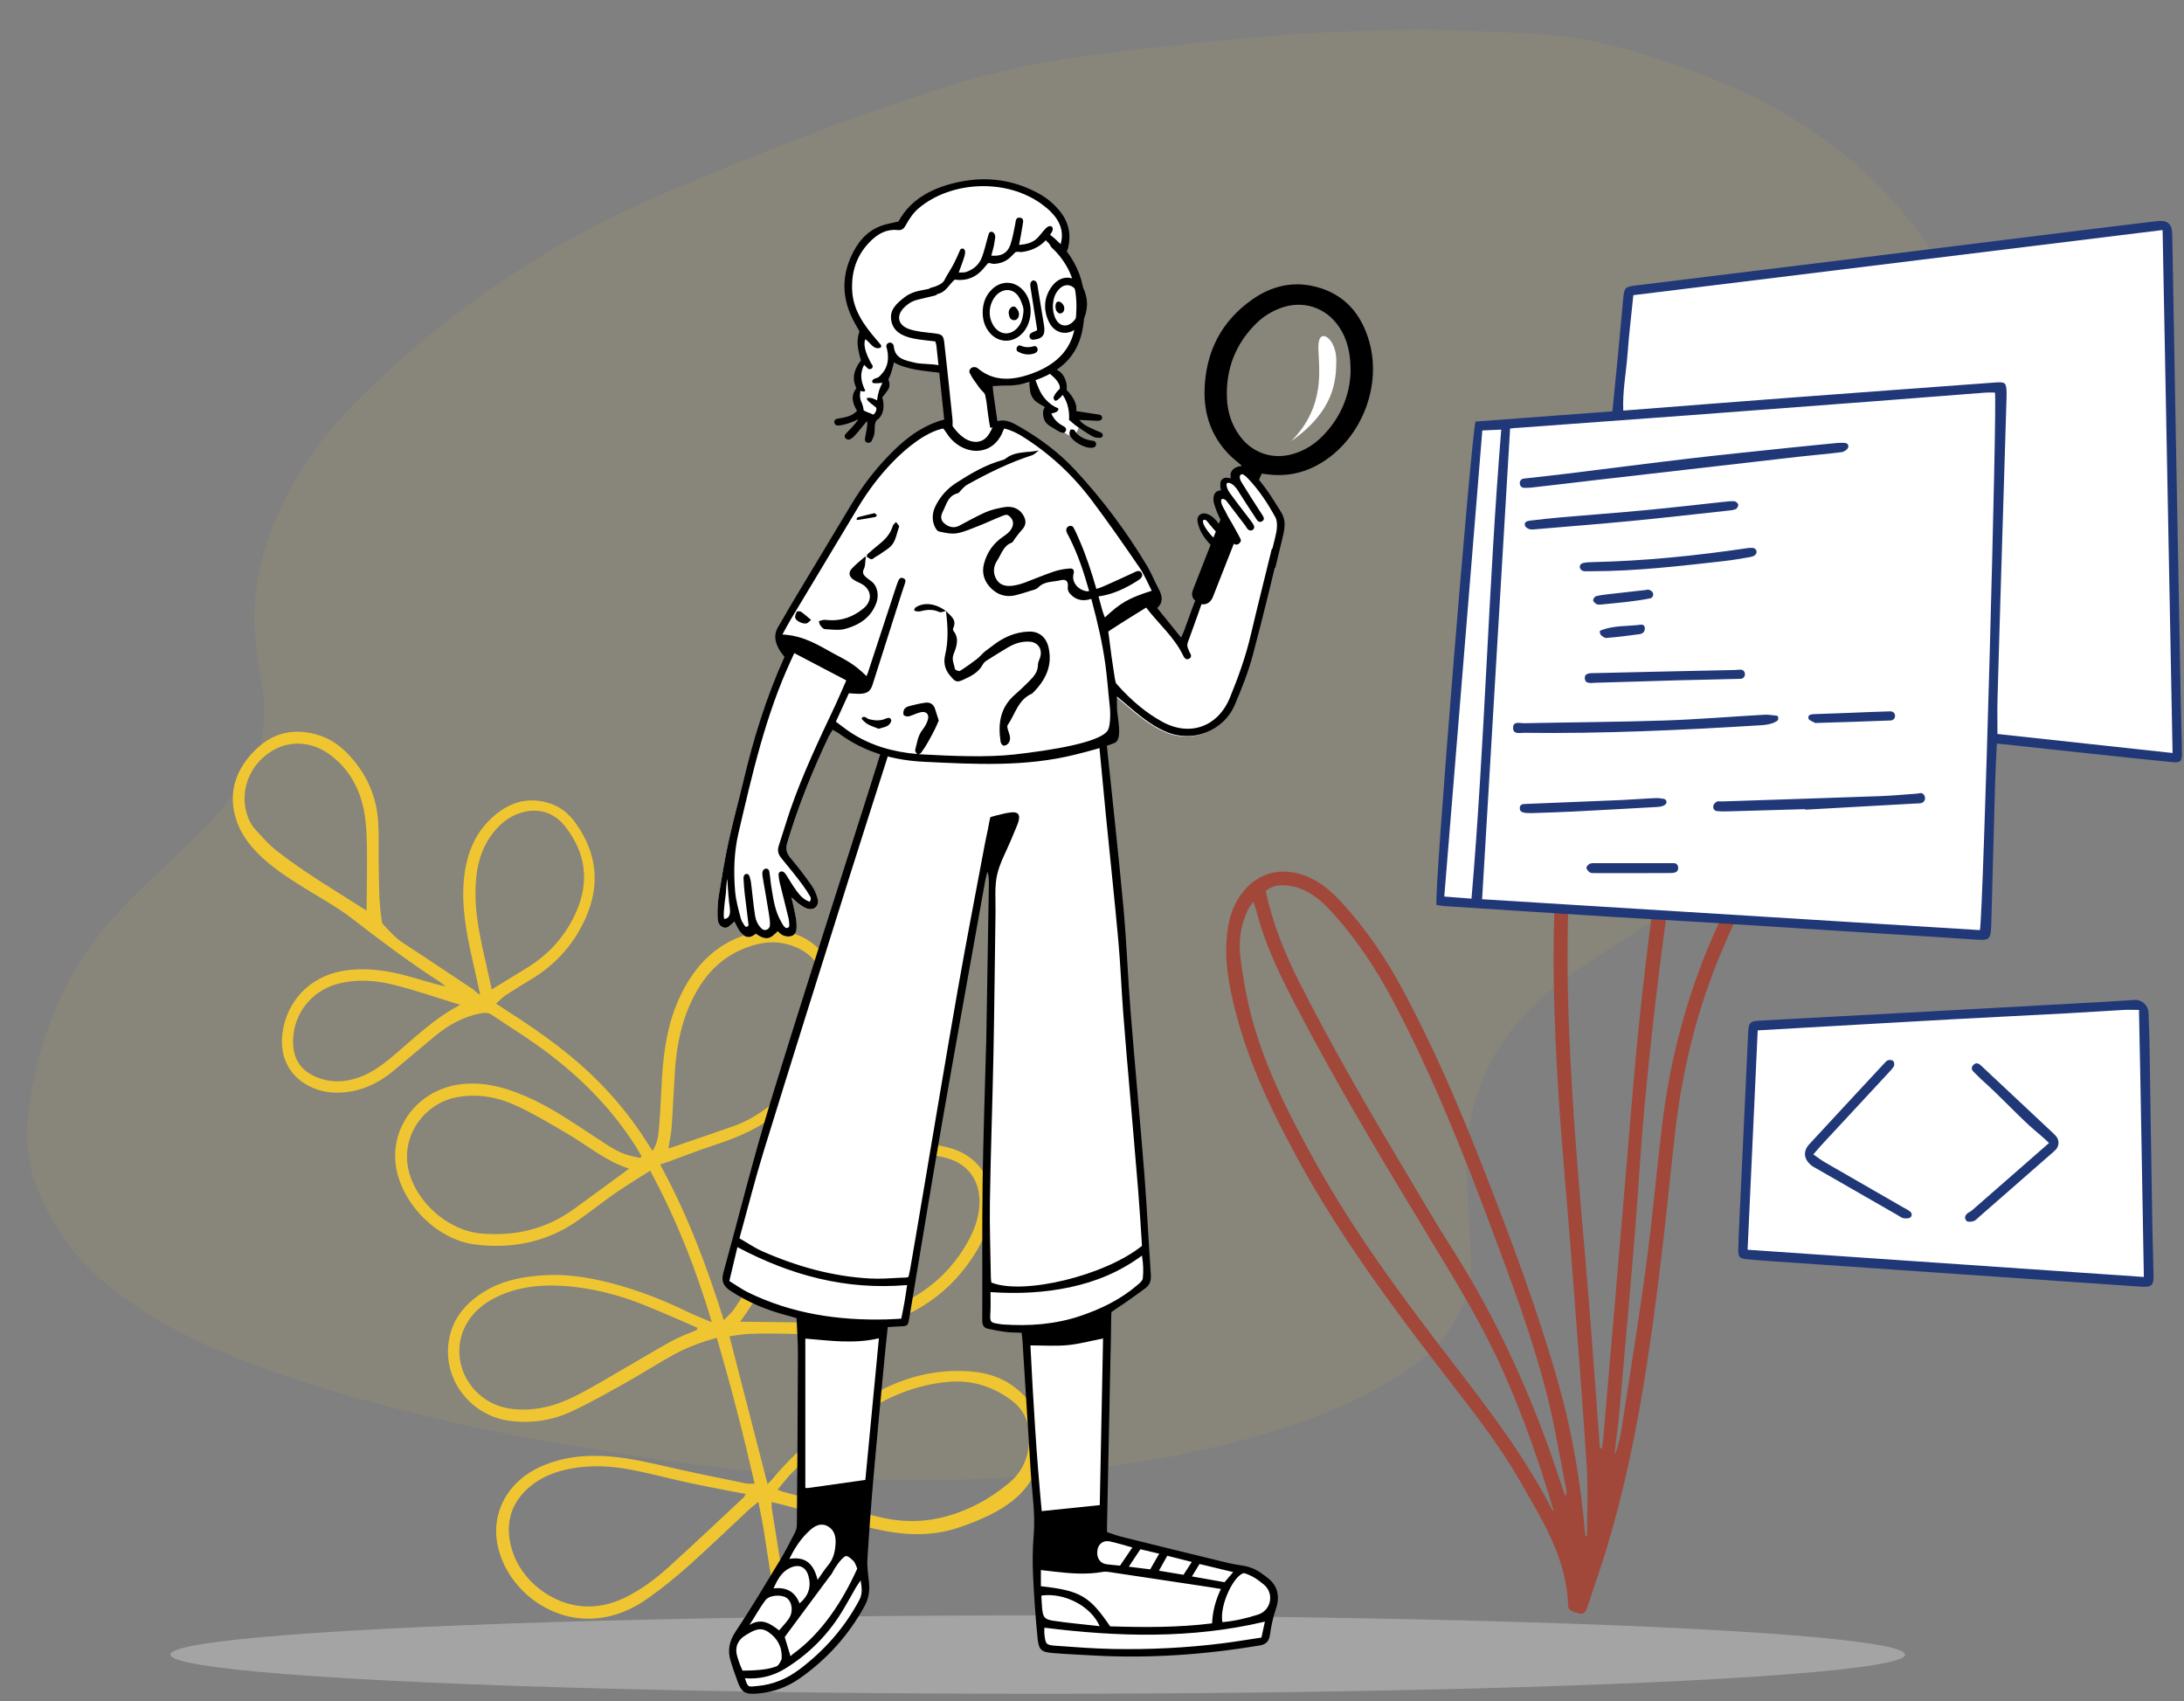
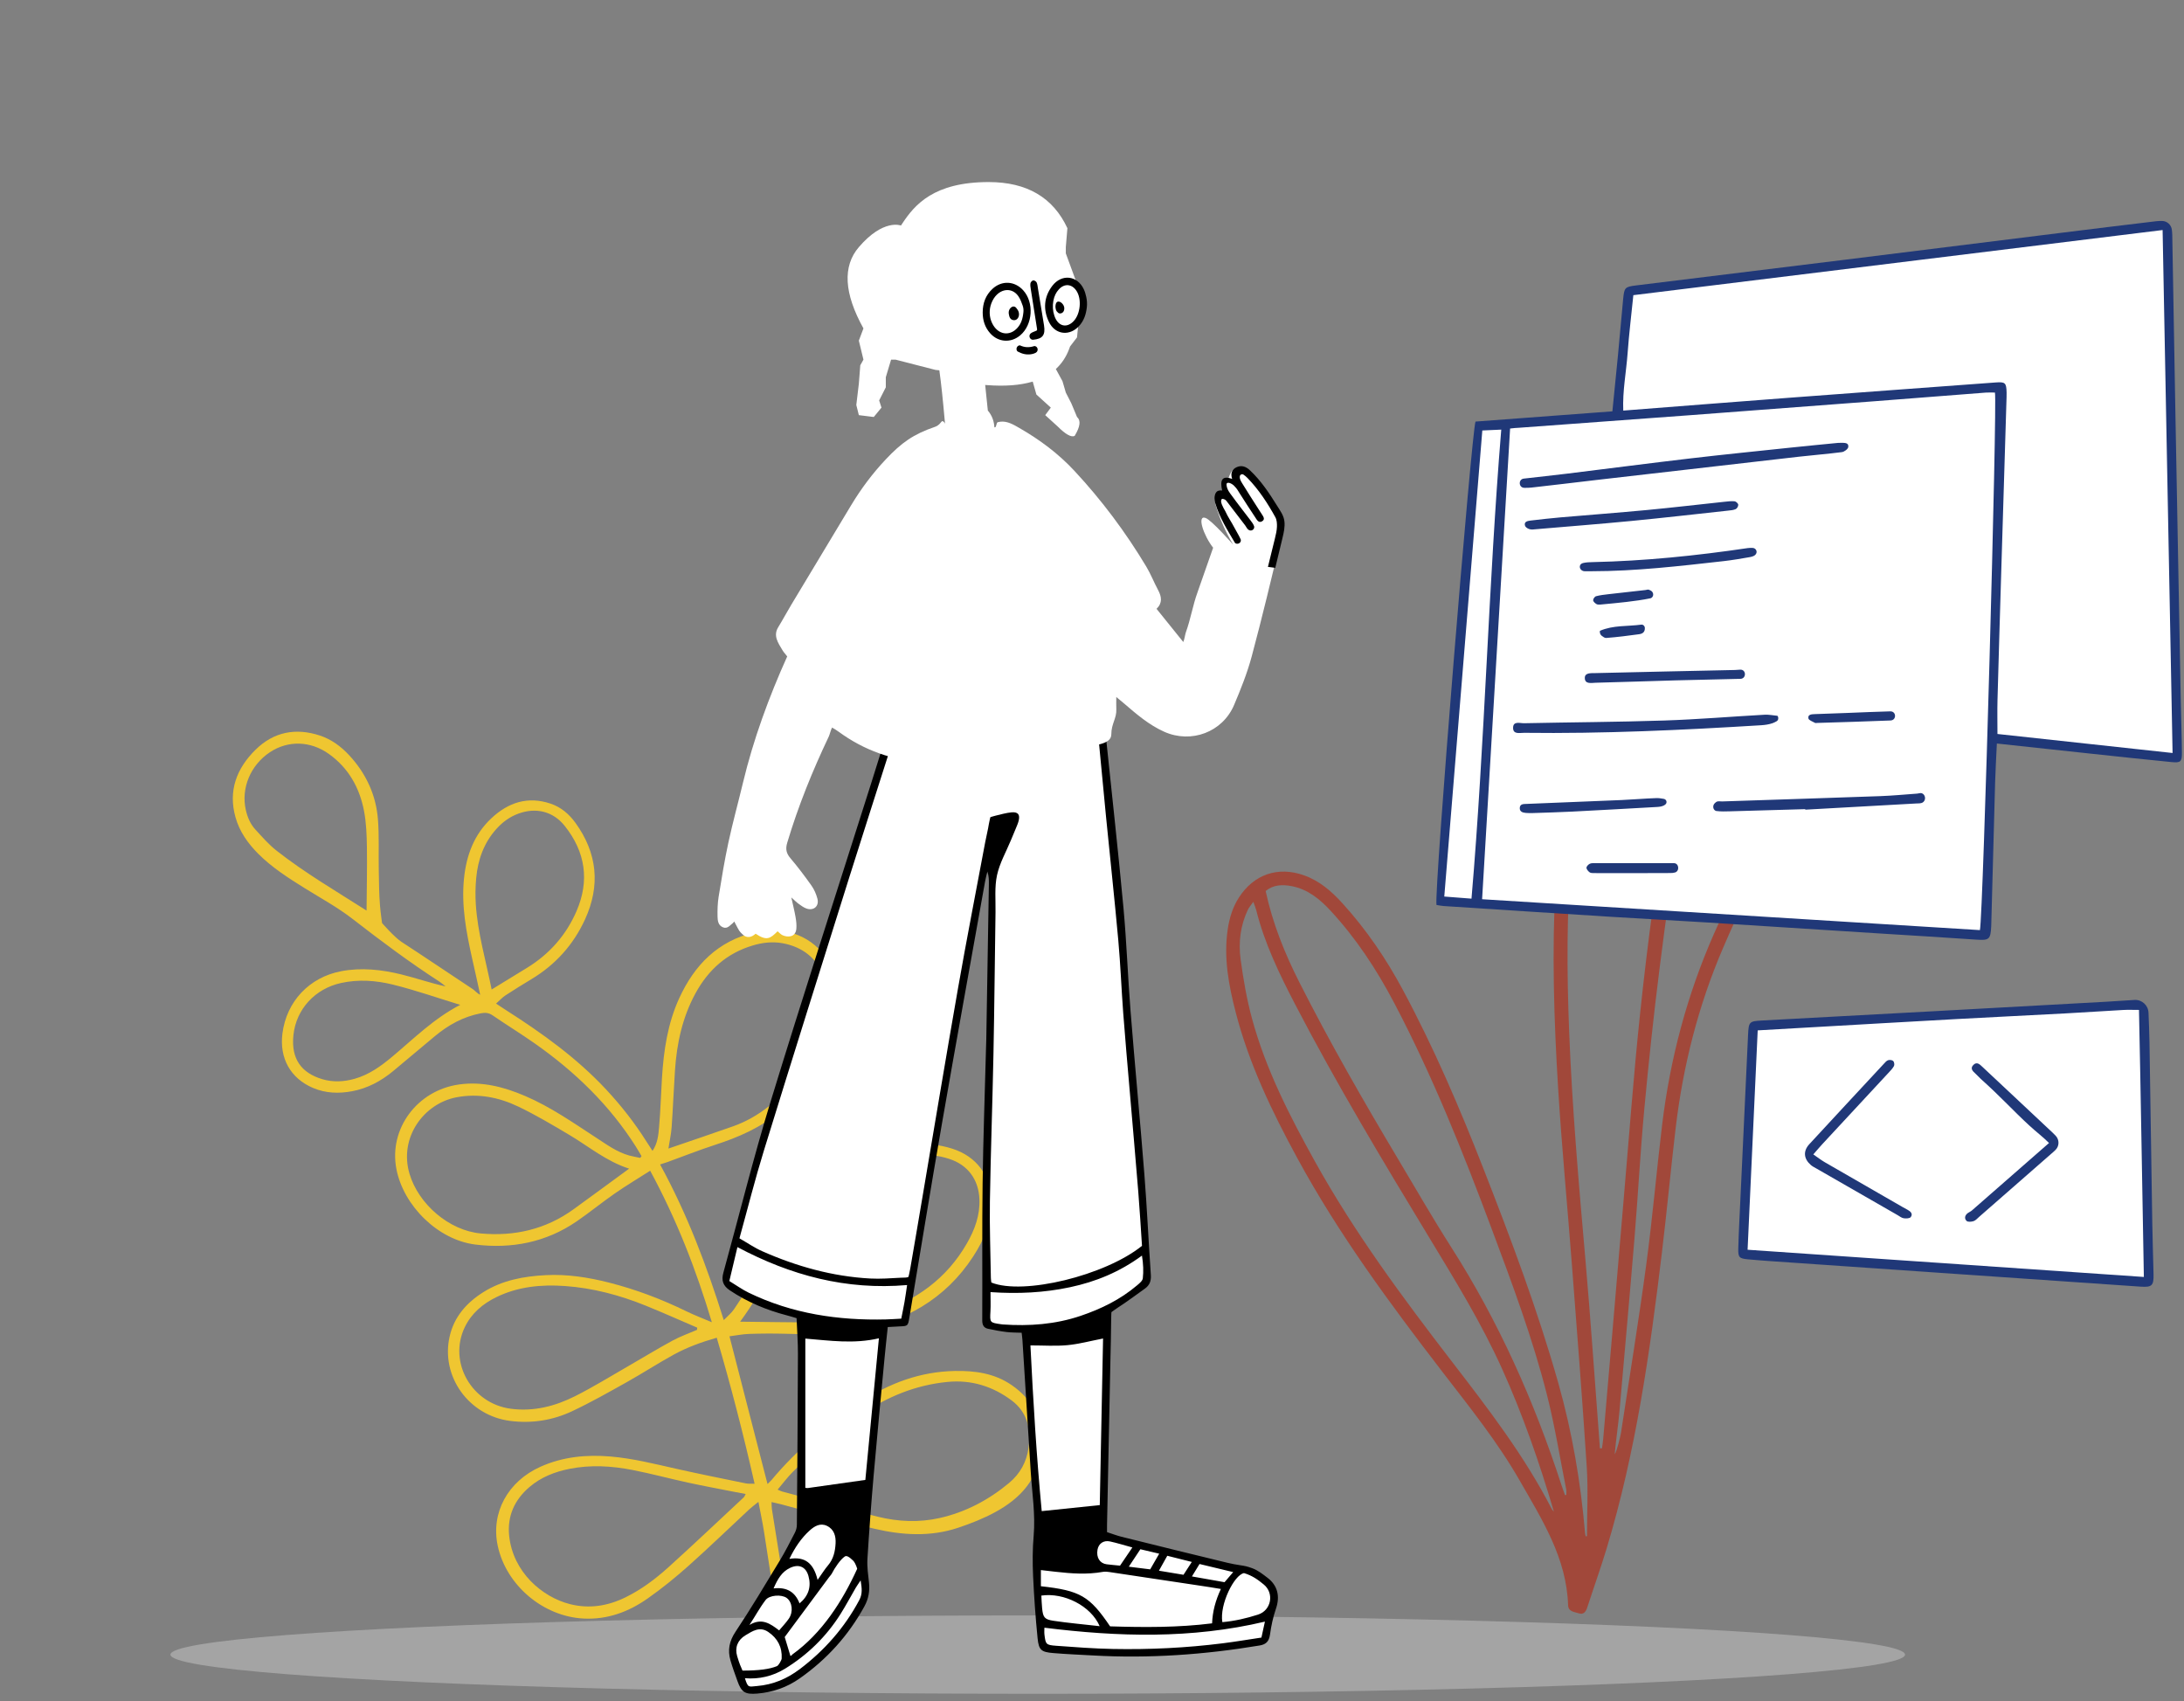
<svg xmlns="http://www.w3.org/2000/svg" viewBox="53.813 46.528 1309.438 1020.047" overflow="visible">
  <rect x="53.813" y="46.528" width="1309.438" height="1020.047" fill="#808080" stroke="none" />
  <g id="Master/Spot Illustrations/Coding" stroke="none" stroke-width="1" fill="none" fill-rule="evenodd">
    <ellipse id="Oval" fill="#C9C9C9" opacity=".5" cx="676" cy="1038.5" rx="520" ry="23.5" />
    <g id="Background" opacity=".5" transform="translate(36, 63) scale(1 1)">
      <g id="Background/Blob 1" stroke="none" stroke-width="1" fill="none" fill-rule="evenodd">
-         <path d="M869.49,1 C892.755,1.922 915.476,2.673 938.178,3.76 C969.204,5.247 998.517,13.686 1027.262,24.12 C1037.65,27.892 1048.005,31.841 1058.045,36.364 C1111.466,60.432 1153.958,95.837 1182.919,145.017 C1196.723,168.458 1203.977,193.894 1207.156,220.364 C1211.998,260.684 1207.171,300.347 1194.255,338.781 C1181.746,376.012 1161.118,409.313 1133.935,438.957 C1119.103,455.134 1102.718,469.583 1084.531,482.282 C1056.544,501.823 1028.653,521.486 1000.602,540.943 C992.91,546.281 984.676,550.916 976.904,556.152 C967.836,562.263 958.608,568.242 950.137,575.042 C912.903,604.937 894.836,642.935 897.166,689.279 C897.985,705.586 899.121,721.882 899.723,738.196 C900.311,754.163 895.143,768.634 886.072,782.032 C881.844,788.278 876.618,793.53 870.612,798.222 C851.124,813.448 829.093,824.465 805.695,833.154 C770.656,846.164 734.397,854.918 697.266,860.622 C670.55,864.726 643.741,867.97 616.719,869.629 C583.069,871.694 549.42,871.303 515.808,869.28 C473.355,866.723 431.188,861.708 389.258,854.931 C351.623,848.846 314.023,842.549 277.042,833.48 C234.792,823.121 192.917,811.586 152.869,794.89 C129.06,784.963 106.557,772.934 86.36,757.268 C63.426,739.479 47.255,717.393 38.208,690.617 C33.678,677.21 33.191,663.508 34.931,649.805 C39.29,615.462 50.013,583.102 69.962,553.768 C79.737,539.393 91.597,526.686 104.248,514.582 C116.076,503.266 128.208,492.221 139.715,480.622 C146.849,473.432 153.392,465.66 159.633,457.75 C174.763,438.57 178.946,417.075 174.7,393.622 C172.52,381.58 170.856,369.345 170.448,357.153 C169.505,329.006 178.128,302.888 191.236,277.901 C202.255,256.896 217.021,238.458 234.095,221.59 C286.091,170.22 345.922,129.172 414.628,99.996 C469.985,76.487 525.928,54.298 583.47,35.926 C614.359,26.064 646.161,19.646 678.442,15.744 C713.601,11.495 748.822,7.451 784.135,4.656 C812.658,2.399 841.36,2.13 869.49,1" id="Fill-1" fill="#EFC631" opacity=".15" />
-       </g>
+         </g>
    </g>
    <g id="Decoration" transform="translate(136, 235) scale(1 1)">
      <g id="Decoration/Nature 2" stroke="none" stroke-width="1" fill="none" fill-rule="evenodd">
        <path d="M159.101,445.224 C145.03,445.224 130.929,444.647 116.9,445.414 C106.498,445.984 96.218,448.337 86.898,453.597 C73.073,461.4 65.772,476.374 68.766,491.801 C71.517,505.969 80.045,512.079 92.989,512.016 C99.648,511.982 105.88,509.762 111.553,506.098 C119.064,501.249 124.273,494.399 129.075,487.048 C138.348,472.855 146.325,457.689 159.101,445.224 M88.871,407.593 C85.148,395.078 81.792,383.048 77.955,371.173 C75.716,364.242 73.312,357.241 69.912,350.831 C63.294,338.353 53.495,328.957 39.756,324.372 C26.839,320.06 13.906,323.74 5.689,333.758 C-3.185,344.576 -4.608,359.437 1.949,370.97 C4.199,374.927 7.023,378.323 10.909,380.605 C16.059,383.629 21.202,386.86 26.74,389.003 C46.908,396.809 67.957,401.761 88.871,407.593 M174.425,430.906 C180.341,424.222 185.596,418.282 190.855,412.346 C201.314,400.539 207.578,386.778 209.345,371.185 C211.594,351.319 204.096,335.584 187.636,324.298 C178.39,317.958 167.87,318.62 158.93,325.388 C154.504,328.74 151.303,333.048 148.985,338.047 C144.232,348.295 143.794,358.987 146.055,369.823 C147.115,374.91 148.569,379.971 150.408,384.833 C156.513,400.971 166.046,415.33 174.425,430.906 M351.825,590.052 C351.74,589.617 351.656,589.182 351.572,588.746 C340.501,587.542 329.445,586.17 318.356,585.177 C301.588,583.675 284.869,584.282 268.422,588.067 C254.583,591.251 241.626,596.587 231.029,606.482 C224.386,612.685 219.584,620.122 218.202,629.305 C214.744,652.283 235.61,671.857 258.958,667.907 C272.621,665.595 283.857,658.705 293.594,649.4 C302.368,641.016 310.392,631.836 318.704,622.966 C325.697,615.502 332.481,607.834 339.644,600.54 C343.386,596.729 347.745,593.529 351.825,590.052 M284.654,509.52 C270.329,509.333 257.682,503.884 244.505,500.673 C233.135,497.902 221.721,495.094 210.166,493.358 C197.424,491.444 184.797,492.716 173.106,498.899 C155.552,508.185 147.102,532.046 159.631,550.962 C170.116,566.794 192.264,576.58 210.947,572.681 C230.837,568.53 247.534,558.924 259.925,542.53 C268.026,531.813 276.038,521.029 284.654,509.52 M303.658,491.109 C314.991,482.896 325.949,475.057 336.79,467.061 C343.369,462.207 348.928,456.281 353.591,449.604 C367.64,429.485 373.973,407.287 369.849,382.947 C366.713,364.434 353.493,350.917 332.947,353.405 C326.848,354.144 321.412,356.575 316.378,359.92 C302.928,368.859 295.261,381.577 292.018,397.131 C288.649,413.291 290.001,429.304 293.728,445.203 C296.317,456.249 299.213,467.226 301.756,478.283 C302.691,482.344 303.001,486.546 303.658,491.109 M408.492,675.614 C406.17,675.879 404.14,676.127 402.106,676.335 C392.546,677.311 382.998,678.414 373.424,679.208 C362.12,680.146 350.764,680.509 339.486,681.682 C326.81,682.998 314.492,685.952 303.113,692.071 C295.18,696.336 288.256,701.797 283.35,709.469 C276.998,719.403 275.59,730.069 280.22,741.027 C288.704,761.102 309.762,770.436 327.189,769.558 C338.914,768.968 349.018,764.067 357.663,755.982 C365.502,748.651 371.739,740.052 377.189,730.933 C387.687,713.362 397.781,695.546 408.019,677.818 C408.28,677.365 408.259,676.747 408.492,675.614 M426.057,667.519 C427.552,667.668 428.305,667.833 429.049,667.806 C448.748,667.072 468.458,666.53 488.14,665.491 C500.795,664.822 513.029,661.627 524.028,655.341 C537.795,647.472 548.801,636.514 557.541,623.206 C562.389,615.826 563.929,607.952 562.602,599.521 C560.853,588.407 555.642,579.289 544.529,575.331 C531.231,570.594 517.839,570.449 504.462,576.034 C486.881,583.375 472.711,594.939 460.982,609.64 C449.773,623.688 440.142,638.8 431.677,654.629 C429.531,658.641 428.012,662.986 426.057,667.519 M375.131,577.8 C389.863,573.455 403.885,569.467 417.813,565.168 C430.164,561.355 442.017,556.353 452.644,548.78 C472.162,534.871 486.005,516.974 491.428,493.113 C493.523,483.9 494.059,474.774 490.871,465.675 C486.963,454.518 478.253,448.025 466.524,447.809 C452.776,447.554 441.023,452.957 430.591,461.409 C415.586,473.569 405.498,489.474 397.345,506.777 C386.74,529.282 383.415,554.055 375.131,577.8 M419.278,666.081 C420.074,664.583 420.574,663.791 420.933,662.941 C430.23,640.869 443.356,621.127 458.431,602.698 C471.375,586.875 487.271,574.793 506.957,568.389 C518.287,564.702 529.826,562.82 541.638,566.467 C557.296,571.301 566.5,581.745 569.935,597.752 C573.791,615.722 566.821,629.961 554.792,642.251 C549.162,648.002 542.74,653.105 536.168,657.785 C521.899,667.946 505.345,671.852 488.243,672.984 C469.165,674.247 450.025,674.56 430.912,675.301 C429.024,675.374 427.138,675.553 424.751,675.716 C425.319,677.303 425.635,678.551 426.188,679.684 C433.805,695.285 441.466,710.864 449.088,726.462 C450.897,730.164 450.75,732.069 448.749,733.093 C446.544,734.22 444.58,733.164 442.7,729.324 C436.933,717.543 431.336,705.677 425.566,693.897 C423.053,688.765 420.278,683.763 417.198,677.896 C415.537,680.362 414.282,682.011 413.251,683.79 C404.938,698.154 396.907,712.689 388.293,726.87 C382.892,735.76 377.042,744.447 370.659,752.654 C362.077,763.688 351.332,771.945 337.365,775.451 C313.824,781.359 287.121,769.921 275.38,748.706 C265.615,731.062 269.895,710.067 286.117,695.928 C297.181,686.285 310.246,680.885 324.422,677.826 C337.493,675.006 350.801,674.353 364.085,673.348 C378.318,672.273 392.527,670.853 406.74,669.513 C408.227,669.373 409.667,668.756 411.821,668.173 C396.772,641.865 381.222,616.422 364.524,591.091 C356.431,596.344 349.074,601.892 342.655,608.508 C335.132,616.265 328.171,624.563 320.693,632.368 C312.153,641.281 303.647,650.272 294.514,658.555 C284.926,667.249 273.536,672.809 260.583,675.012 C236.009,679.194 212.94,661.696 211.153,637.171 C210.275,625.115 214.947,614.891 222.649,605.952 C231.484,595.698 243.09,589.7 255.578,585.172 C267.672,580.786 280.275,578.998 293.029,578.381 C309.665,577.576 326.22,578.663 342.68,581.295 C347.604,582.084 352.604,582.396 359.011,583.08 C340.494,555.276 320.653,530.24 297.086,507.02 C291.417,513.679 285.89,519.793 280.799,526.25 C274.944,533.675 269.689,541.574 263.795,548.967 C249.913,566.377 231.364,576.2 209.775,579.994 C187.634,583.885 161.801,570.435 151.258,550.491 C139.793,528.802 149.418,501.735 172.429,491.052 C185.123,485.159 198.51,484.619 212.139,486.075 C228.742,487.847 244.533,493.002 260.466,497.591 C267.68,499.669 274.837,502.195 282.509,501.969 C284.722,501.903 286.927,501.604 289.135,501.412 C289.275,500.999 289.414,500.586 289.555,500.171 C287.919,498.68 286.323,497.142 284.644,495.7 C262.336,476.542 236.676,463.468 208.888,454.368 C199.181,451.189 189.27,448.635 179.523,445.568 C176.839,444.723 174.77,445.202 172.413,446.44 C162.909,451.44 155.771,458.87 149.978,467.735 C144.066,476.785 138.211,485.872 132.277,494.907 C127.107,502.779 120.645,509.308 112.213,513.716 C105.045,517.462 97.438,519.509 89.34,518.668 C74.67,517.145 64.717,507.545 62.184,492.84 C58.898,473.757 67.695,455.919 84.909,446.817 C95.89,441.013 107.845,438.801 120.034,438.096 C129.076,437.574 138.171,437.994 147.48,437.197 C146.013,436.641 144.578,435.973 143.075,435.546 C122.46,429.684 102.34,422.433 82.307,414.821 C71.731,410.802 60.485,408.518 49.504,405.594 C38.307,402.61 27.167,399.52 16.86,394.032 C9.067,389.883 2.247,384.636 -2.596,377.123 C-11.627,363.116 -10.507,348.764 -2.977,334.83 C4.261,321.439 16.168,315.083 31.399,315.417 C38.668,315.576 45.428,317.944 51.692,321.587 C64.477,329.025 73.976,339.552 79.39,353.255 C83.062,362.548 85.536,372.311 88.645,381.832 C90.918,388.791 93.069,395.81 95.789,402.596 C97.362,406.523 99.951,412.032 99.951,412.032 C99.951,412.032 109.511,417.999 114.379,419.402 C130.867,424.154 147.272,429.186 163.726,434.059 C164.77,434.368 166.944,435.746 168.771,435.932 C165.196,429.471 160.971,422.125 157.654,416.28 C149.734,402.315 142.31,388.148 139.133,372.199 C136.411,358.531 137.151,345.229 144.196,332.893 C151.097,320.807 161.165,313.586 175.689,314.018 C182.312,314.216 188.13,316.787 193.282,320.688 C211.171,334.233 218.665,352.277 215.663,374.459 C213.43,390.952 206.669,405.478 195.509,417.917 C191.384,422.515 187.297,427.15 183.347,431.897 C181.942,433.585 180.992,435.653 179.422,438.222 C182.383,439.087 184.535,439.742 186.702,440.344 C211.297,447.186 235.373,455.331 257.611,468.178 C269.017,474.766 279.759,482.272 289.742,490.861 C291.322,492.22 292.931,493.544 294.943,495.235 C296.598,489.815 295.506,485.039 294.547,480.475 C292.523,470.856 289.877,461.37 287.596,451.804 C283.771,435.768 281.284,419.637 283.5,403.057 C286.421,381.201 295.7,363.376 315.302,351.972 C331.371,342.623 350.047,344.117 362.64,355.802 C370.282,362.896 374.642,371.897 376.215,382.072 C380.008,406.612 374.354,429.196 361.214,450.027 C353.132,462.84 341.822,472.385 329.527,480.985 C321.311,486.733 313.472,493.02 305.454,499.051 C304.381,499.859 303.248,500.589 301.662,501.687 C326.099,525.552 346.191,551.637 365.467,579.758 C367.008,576.716 368.613,574.403 369.4,571.84 C372.224,562.629 374.935,553.378 377.386,544.061 C381.269,529.297 385.706,514.746 392.436,500.984 C400.136,485.236 409.72,470.803 422.976,459.158 C435.356,448.283 449.466,441.221 466.436,441.426 C481.795,441.61 493.348,450.208 498.068,464.818 C501.843,476.501 500.624,488.099 497.312,499.587 C488.812,529.079 469.308,549.218 442.603,563.011 C430.021,569.512 416.372,573.134 402.791,576.903 C395.918,578.81 389.095,580.941 382.349,583.259 C378.751,584.494 375.365,586.342 371.572,588.053 C387.527,614.15 403.174,639.74 419.278,666.081" id="Fill-1" fill="#EFC631" transform="translate(281, 545.5) rotate(17) translate(-281, -545.5)" />
        <path d="M849.456,717.79 C840.859,688.56 830.944,660.073 818.545,632.508 C806.204,605.072 790.485,579.502 774.939,553.85 C747.021,507.782 719.251,461.634 694.4,413.803 C684.964,395.637 676.015,377.262 671.023,357.25 C670.671,355.843 670.069,354.498 669.26,352.206 C667.764,354.316 666.697,355.447 666.058,356.782 C661.498,366.298 660.255,376.514 661.647,386.741 C663.263,398.633 665.31,410.565 668.446,422.134 C676.704,452.616 691.026,480.521 706.276,507.981 C729.867,550.456 758.688,589.349 788.234,627.725 C810.016,656.015 831.792,684.277 848.186,716.212 C848.488,716.8 849.027,717.267 849.456,717.79 M856.12,707.914 C856.379,707.857 856.639,707.798 856.899,707.74 C856.899,706.684 857.074,705.593 856.873,704.578 C853.108,685.654 850.061,666.546 845.335,647.864 C836.747,613.929 824.457,581.148 812.219,548.394 C794.964,502.213 776.681,456.47 753.685,412.76 C743.159,392.752 730.861,374.013 715.454,357.405 C709.014,350.463 701.843,344.644 692.241,342.793 C686.585,341.703 681.125,341.956 676.648,345.716 C680.839,365.199 688.059,383.045 696.797,400.318 C715.06,436.419 735.201,471.472 755.918,506.197 C766.508,523.951 776.821,541.886 787.937,559.305 C816.347,603.823 837.656,651.578 853.945,701.696 C854.624,703.783 855.392,705.842 856.12,707.914 M969.272,154.756 C968.456,156.219 967.967,156.96 967.607,157.758 C946.627,204.275 933.529,253.124 925.409,303.335 C920.619,332.945 916.53,362.683 912.782,392.444 C909.261,420.41 906.258,448.452 903.661,476.519 C901.273,502.327 899.9,528.226 897.772,554.06 C894.915,588.732 891.755,623.377 888.744,658.034 C888.199,664.314 886.416,677.146 885.921,683.428 C887.297,681.299 889.373,672.608 889.71,670.398 C894.815,636.926 900.287,603.503 904.803,569.95 C908.561,542.022 910.981,513.915 914.355,485.931 C919.145,446.198 929.344,407.841 945.494,371.221 C955.302,348.984 965.962,327.119 976.397,305.162 C988.236,280.252 995.48,254.131 997.359,226.595 C998.434,210.86 998.237,195.207 992.43,180.174 C988.08,168.914 980.929,160.225 969.272,154.756 M877.049,679.83 C877.459,679.838 877.871,679.844 878.281,679.851 C878.534,677.975 878.864,676.107 879.027,674.223 C880.991,651.573 882.943,628.923 884.874,606.271 C887,581.351 889.068,556.425 891.221,531.507 C894.469,493.909 897.22,456.257 901.195,418.737 C905.601,377.153 911.006,335.673 918.471,294.495 C926.64,249.427 937.849,205.254 956.396,163.192 C957.841,159.916 959.006,156.515 960.285,153.214 C959.371,152.777 958.989,152.466 958.579,152.424 C957.451,152.312 956.311,152.247 955.179,152.279 C941.45,152.671 929.73,158.305 918.966,166.328 C902.037,178.948 890.952,195.912 883.153,215.213 C869.122,249.93 863,286.397 859.96,323.456 C857.054,358.872 857.217,394.361 858.608,429.841 C860.409,475.754 864.402,521.51 868.412,567.27 C871.389,601.241 873.689,635.27 876.287,669.274 C876.556,672.792 876.796,676.311 877.049,679.83 M869.303,732.488 C869.303,718.641 870.056,704.746 869.162,690.956 C866.5,649.894 863.261,608.868 860.116,567.839 C857.477,533.383 854.167,498.971 852.035,464.486 C849.481,423.161 848.187,381.762 850.499,340.371 C852.853,298.237 858.473,256.654 873.577,216.886 C881.522,195.964 892.621,177.165 910.201,162.748 C919.804,154.872 930.302,148.727 942.445,145.728 C966.963,139.671 985.122,150.049 996.215,168.907 C1002.458,179.521 1005.059,191.289 1005.707,203.422 C1007.719,241.047 999.281,276.484 983.147,310.335 C972.104,333.506 960.85,356.604 950.742,380.186 C935.977,414.629 926.856,450.725 922.457,487.95 C919.522,512.778 917.212,537.681 914.227,562.502 C907.034,622.331 898.599,681.95 881.098,739.848 C877.494,751.775 873.272,763.512 869.427,775.367 C868.607,777.898 867.158,779.626 864.538,778.785 C861.921,777.945 858.104,777.844 857.979,773.911 C857.09,745.575 842.346,722.562 828.973,699.179 C815.738,676.043 799.009,655.274 782.786,634.194 C751.158,593.102 720.373,551.437 695.548,505.706 C680.445,477.884 666.738,449.487 658.75,418.675 C654.51,402.32 651.393,385.83 653.891,368.791 C654.893,361.964 656.829,355.507 660.589,349.658 C669.56,335.707 684.053,330.751 699.665,336.308 C708.937,339.608 716.092,345.823 722.583,352.954 C736.894,368.673 748.76,386.091 758.811,404.803 C777.445,439.489 792.923,475.598 807.241,512.223 C823.785,554.544 839.786,597.072 852.153,640.844 C860.452,670.221 865.561,700.217 868.147,730.638 C868.202,731.294 868.408,731.938 868.544,732.587 C868.797,732.554 869.049,732.521 869.303,732.488" id="Fill-1" fill="#A1483A" />
      </g>
    </g>
    <g transform="translate(319, 101) scale(1 1)" id="Master/Character/Standing">
      <g id="Master/Character/Standing" stroke="none" stroke-width="1" fill="none" fill-rule="evenodd">
        <g id="Bottom/Standing" transform="translate(39, 389) scale(1 1)">
          <g id="Bottom/Standing/Short pants" stroke="none" stroke-width="1" fill="none" fill-rule="evenodd">
            <path d="M230.43,-7.081 L203.423,78.457 L179.429,155.105 L150.739,250.233 L135.458,304.148 L131,322.274 L132.924,327.458 L176.724,345.618 L175.985,403.696 L175.985,447.088 L175.985,473.939 L137.091,538.393 L134.375,546.648 L142.277,570 L157.67,569.221 L193.035,545.622 L214.068,515.939 L214.068,499.117 L215.585,464.473 L225.787,351.147 L237.9,348.896 L256.815,239.09 L280.355,106.656 L287.174,70.574 L290.606,72.578 L290.606,102.196 L287.174,350.131 L311.921,354.026 L314.65,417.376 L318.985,475.686 L318.022,502.345 L320.209,543.243 L332.311,545.126 L390.794,547.531 L454.404,539.962 L461,514.258 L455.939,505.741 L432.921,495.095 L391.654,485.26 L357.254,476.745 L358.779,424.326 L359.618,341.424 L384.712,323.117 L378.685,250.233 L369.163,136.362 L357.254,-7.081 C326.408,-7.694 303.048,-8 287.174,-8 C271.3,-8 252.386,-7.694 230.43,-7.081 Z" id="Fill" fill="#FFF" />
            <path d="M379.53,485.337 C377.238,488.794 375.131,491.974 372.599,495.796 C377.443,496.399 381.268,496.876 385.427,497.394 C387.204,494.301 388.895,491.358 390.827,487.997 C386.526,486.985 383.108,486.18 379.53,485.337 L379.53,485.337 Z M410.373,492.946 C404.868,491.562 400.38,490.433 395.668,489.248 C393.902,492.409 392.407,495.088 390.666,498.203 C396.142,499.111 400.744,499.875 405.391,500.647 C407.028,498.117 408.441,495.931 410.373,492.946 L410.373,492.946 Z M435.185,499.036 C427.963,497.3 421.556,495.76 415.007,494.186 C413.466,496.7 412.125,498.889 410.442,501.636 C417.45,502.874 423.717,503.981 430.004,505.091 C431.66,503.157 433.111,501.46 435.185,499.036 L435.185,499.036 Z M374.739,484.263 C369.696,482.888 365.558,481.581 361.335,480.662 C357.44,479.813 354.464,481.952 353.83,485.625 C353.023,490.294 355.206,493.824 359.305,494.351 C361.909,494.685 364.529,494.89 367.338,495.174 C369.724,491.658 372.026,488.262 374.739,484.263 L374.739,484.263 Z M159.617,508.815 C167.733,507.881 172.565,511.07 175.187,517.803 C180.605,513.276 182.312,507.807 180.532,501.387 C178.986,495.809 174.77,494.033 169.535,496.495 C164.593,498.82 162.091,503.112 159.617,508.815 L159.617,508.815 Z M162.947,533.991 C164.974,531.566 167.106,529.393 168.787,526.917 C171.563,522.833 170.822,517.01 167.495,514.55 C164.497,512.331 157.156,512.721 154.818,515.793 C151.233,520.506 148.439,525.817 145.131,530.74 C152.561,526.292 157.634,529.928 162.947,533.991 L162.947,533.991 Z M355.132,531.457 C349.895,519.319 333.761,511.144 320.163,513.118 C320.311,515.636 320.37,518.223 320.632,520.79 C321.174,526.105 322.006,527.418 327.39,528.223 C336.325,529.557 345.343,530.347 355.132,531.457 L355.132,531.457 Z M142.437,562.658 C144.316,568.604 144.546,567.773 149.731,567.338 C159.291,566.536 167.758,562.954 175.304,557.234 C190.156,545.977 202.221,532.335 211.007,515.801 C212.987,512.078 212.583,508.791 211.811,504.007 C210.434,506.083 209.595,507.22 208.888,508.434 C205.838,513.67 202.997,519.032 199.769,524.155 C191.244,537.681 180.05,548.61 166.433,556.981 C159.164,561.45 150.883,563.379 142.437,562.658 L142.437,562.658 Z M186.012,503.711 C188.575,500.104 190.23,497.385 192.27,494.993 C195.541,491.157 196.546,486.555 196.796,481.842 C197.022,477.564 195.967,473.381 191.594,471.305 C187.527,469.374 184.025,471.589 181.267,474.084 C176.213,478.656 172.418,484.276 169.1,491.113 C178.746,489.517 183.654,493.99 186.012,503.711 L186.012,503.711 Z M140.99,558.094 C150.883,558.094 157.337,557.214 161.655,555.407 C162.578,555.022 164.417,551.926 164.476,550.83 C164.839,544.056 162.051,538.748 156.431,534.923 C151.285,531.421 147.001,534.402 142.8,536.903 C137.993,539.763 136.281,544.395 137.787,549.424 C139.329,554.578 139.82,555.277 140.99,558.094 L140.99,558.094 Z M441.678,499.639 C435.792,500.647 426.91,518.511 428.683,529.04 C435.994,528.412 443.069,526.764 450.077,524.521 C458.058,521.966 459.953,511.645 453.428,506.397 C450.232,503.826 446.933,501.183 441.678,499.639 L441.678,499.639 Z M169.727,549.324 C170.361,549.23 170.678,548.559 170.944,548.368 C188.652,535.663 200.938,516.44 209.747,497.061 C209.747,497.061 209.013,494.146 207.47,492.304 C204.757,489.672 203.332,489.017 202.338,489.672 C199.716,491.399 196.267,496.518 194.614,499.785 C194.193,500.617 193.477,501.299 192.913,502.06 C184.002,514.077 175.093,526.098 166.299,537.962 C167.382,541.45 168.574,545.609 169.727,549.324 L169.727,549.324 Z M454.203,528.726 C410.085,539.182 366.239,537.885 321.998,532.375 C321.998,533.563 321.849,535.053 322.024,536.503 C322.718,542.305 322.963,542.763 328.992,543.204 C340.338,544.034 351.701,544.907 363.069,545.124 C385.096,545.544 407.079,544.479 428.952,541.721 C436.628,540.753 444.262,539.462 452.11,538.29 C452.875,534.793 453.541,531.752 454.203,528.726 L454.203,528.726 Z M289.68,331.181 C289.68,335.206 289.844,338.949 289.645,342.675 C289.282,349.462 289.192,349.458 295.947,350.433 C296.322,350.487 296.699,350.545 297.078,350.572 C312.933,351.663 328.526,350.55 343.708,345.414 C356.04,341.243 367.549,335.611 377.519,327.148 C378.916,325.962 380.817,324.455 380.991,322.927 C381.468,318.739 381.315,314.446 380.49,309.282 C367.023,319.175 352.76,324.964 337.377,328.243 C321.887,331.543 306.259,332.311 289.68,331.181 L289.68,331.181 Z M133.094,324.538 C137.314,327.102 140.864,329.669 144.749,331.553 C170.752,344.162 198.456,348.258 227.077,347.549 C230.063,347.475 233.045,347.248 236.168,347.087 C236.875,343.497 237.55,340.363 238.1,337.207 C238.666,333.956 239.108,330.684 239.677,326.944 C203.148,330.083 169.971,321.219 137.941,304.197 C136.39,310.706 134.832,317.244 133.094,324.538 L133.094,324.538 Z M319.892,507.509 C343.434,510.102 349.082,513.389 361.382,531.561 C381.751,532.198 402.353,532.312 422.532,529.759 C422.813,522.68 424.543,516.178 427.802,509.153 C423.923,508.467 419.348,507.786 415.615,507.217 C397.422,504.451 379.222,501.719 361.019,499.01 C359.714,498.816 358.325,498.673 357.046,498.904 C347.593,500.609 338.16,499.912 328.722,498.843 C325.806,498.513 322.89,498.171 319.892,497.825 L319.892,507.509 Z M214.64,443.773 C217.32,415.792 220.017,387.608 222.769,358.865 C207.675,362.394 193.223,360.226 178.652,359.04 L178.652,448.541 C179.936,448.679 179.936,448.679 180.435,448.61 C191.679,447.046 202.916,445.44 214.64,443.773 L214.64,443.773 Z M313.619,363.131 C315.286,396.619 317.252,429.487 320.388,462.48 C332.388,461.237 343.6,460.074 355.193,458.873 C355.857,425.3 356.511,392.168 357.165,358.992 C349.514,360.475 342.709,362.334 335.791,362.983 C328.696,363.649 321.49,363.131 313.619,363.131 L313.619,363.131 Z M152.78,306.649 C173.417,315.777 194.916,321.794 217.553,323.027 C223.597,323.357 229.698,322.871 235.763,322.56 C238.013,322.444 240.148,322.614 240.523,321.929 C240.523,321.929 241.112,319.674 241.534,317.253 C244.009,303.072 246.389,288.875 248.8,274.685 C255.905,232.854 262.829,190.994 270.169,149.206 C275.313,119.922 281.015,90.734 286.489,61.507 C287.185,57.784 288.145,54.108 288.73,50.371 C288.913,49.203 289.591,46.447 289.591,46.447 C289.591,46.447 291.412,45.84 292.783,45.519 C295.912,44.785 299.039,43.858 302.217,43.558 C306.188,43.182 307.488,44.885 306.547,48.649 C306.182,50.11 305.549,51.508 304.979,52.912 C303.981,55.368 302.927,57.803 301.915,60.255 C299.036,67.226 295.148,73.981 293.581,81.235 C292.046,88.337 292.796,95.947 292.684,103.335 C292.254,131.761 292.012,160.189 291.448,188.612 C290.863,217.975 289.787,247.328 289.318,276.693 C289.073,292.035 289.664,307.392 289.898,322.74 C289.912,323.669 290.097,324.595 290.193,325.434 C309.331,333.165 358.364,321.298 380.507,303.433 C379.786,292.823 379.159,281.867 378.272,270.933 C376.635,250.726 374.838,230.534 373.124,210.335 C371.81,194.853 370.417,179.378 369.251,163.887 C368.157,149.341 367.611,134.748 366.296,120.225 C364.059,95.512 361.377,70.839 358.941,46.143 C357.528,31.817 355.489,10.408 354.149,-3.927 C354.078,-4.68 353.863,-5.545 354.139,-6.172 C354.47,-6.924 355.217,-7.941 355.857,-8 C356.564,-8.058 357.666,-7.324 358.032,-6.637 C358.536,-5.689 358.59,-4.47 358.706,-3.353 C362.071,29.059 366.43,68.518 369.411,100.964 C371.3,121.523 372.006,142.187 373.649,162.771 C376.257,195.446 379.371,228.081 381.946,260.757 C383.524,280.774 384.419,300.844 385.813,320.877 C386.066,324.508 385.071,327.105 382.163,329.148 C376.739,332.958 371.469,337.005 365.888,340.568 C364.691,341.334 362.178,343.192 362.178,343.192 C362.178,343.192 362.04,345.242 362.032,346.823 C361.994,355.349 361.737,363.875 361.561,372.4 C360.889,405.177 360.214,437.955 359.544,470.732 C359.517,472.034 359.54,473.338 359.54,475.074 C362.546,476.046 365.347,477.136 368.239,477.856 C389.415,483.124 410.6,488.356 431.812,493.476 C434.383,494.095 436.987,494.562 439.576,494.948 C442.138,495.329 443.499,495.587 446.585,496.703 C449.988,497.933 452.896,500.27 455.777,502.461 C461.722,506.981 463.43,513.397 460.803,521.05 C459.077,526.08 457.964,531.283 457.246,536.551 C456.686,540.657 454.767,542.414 451.028,543.039 C417.942,548.558 384.676,550.915 351.149,549.012 C343.187,548.561 335.213,548.256 327.271,547.579 C320.133,546.972 318.623,545.851 317.905,538.647 C316.671,526.258 315.781,513.822 315.215,501.385 C314.85,493.347 314.857,485.286 315.551,477.271 C316.67,464.355 314.592,451.649 313.801,438.86 C312.177,412.575 310.497,386.293 308.83,360.01 C308.747,358.713 308.556,357.421 308.352,355.543 C305.238,355.411 302.241,355.47 299.298,355.107 C295.554,354.646 291.825,353.957 288.139,353.147 C285.551,352.577 284.718,350.803 284.731,348.075 C284.857,320.6 284.587,293.119 284.95,265.646 C285.3,239.122 286.262,212.606 286.957,186.086 C287.013,184.003 287.113,181.92 287.148,179.836 C287.673,148.761 288.193,117.686 288.704,86.611 C288.744,84.157 288.709,81.701 287.803,79.043 C287.345,80.996 286.796,82.933 286.443,84.904 C277.809,133.193 269.039,181.459 260.628,229.787 C253.875,268.6 247.56,307.49 241.052,346.345 C240.183,351.533 240.19,351.523 235.06,351.741 C232.818,351.836 230.579,351.983 228.085,352.121 C227.417,358.501 226.737,364.505 226.17,370.521 C223.949,394.101 221.656,417.674 219.602,441.27 C218.157,457.873 216.907,474.497 215.891,491.133 C215.604,495.815 216.306,500.583 216.818,505.283 C217.371,510.351 216.572,515.009 214.103,519.527 C204.563,536.988 191.554,551.342 175.3,562.758 C167.702,568.094 159.176,571.107 149.866,571.871 C142.56,572.471 140.35,571.149 137.935,564.293 C136.488,560.188 134.939,556.108 133.753,551.928 C132.02,545.815 133.037,540.449 136.766,534.846 C146.002,520.968 154.552,506.628 163.198,492.366 C166.529,486.874 169.451,481.128 172.395,475.413 C173.163,473.923 173.573,472.274 173.585,470.598 C173.862,436.484 174.112,402.369 174.227,368.254 C174.25,361.26 173.71,354.264 173.411,346.804 C171.542,346.259 169.613,345.643 167.655,345.135 C155.441,341.96 143.968,337.19 133.421,330.145 C129.256,327.364 128.236,324.179 129.519,319.531 C138.939,285.395 147.415,250.975 157.781,217.131 C177.301,153.389 197.896,89.974 218.033,26.421 C221.235,16.313 224.384,6.19 227.554,-3.927 C227.781,-4.65 227.811,-5.516 228.245,-6.075 C228.296,-6.139 228.348,-6.203 228.402,-6.264 C229.507,-7.536 231.672,-7.297 232.278,-5.727 C232.353,-5.532 232.391,-5.342 232.376,-5.154 C232.197,-2.92 231.515,-0.699 230.827,1.46 C222.274,28.352 213.583,55.199 205.123,82.12 C187.918,136.864 170.705,191.604 153.778,246.433 C148.533,263.425 144.202,280.699 139.149,298.937 C143.936,301.676 148.161,304.606 152.78,306.649 Z" id="Stroke" fill="#000" />
          </g>
        </g>
        <g id="Head" transform="translate(195, 0) scale(1 1)">
          <g id="Head/Braids" stroke="none" stroke-width="1" fill="none" fill-rule="evenodd">
            <path d="M132.564,54.678 C155.473,54.678 171.213,63.895 179.784,82.331 L178.829,93.686 L178.829,97.425 L188,122.406 L185.554,147.783 L181.376,153.253 C181.193,153.77 181.004,154.288 180.808,154.807 C179.015,159.565 176.362,163.55 172.85,166.76 L176.838,174.07 L178.829,180.876 L182.127,187.316 L185.554,195.525 C187.95,197.562 187.474,201.342 184.126,206.867 C182.097,207.846 178.688,205.94 173.897,201.15 L166.487,194.414 L169.844,189.902 L161.193,182.053 L158.99,174.295 C151.501,176.534 142.303,177.234 131.398,176.394 L130.485,176.321 L132.077,191.666 C134.515,194.46 136.018,198.283 136.018,202.5 C136.018,211.06 129.825,218 122.186,218 C114.653,218 108.527,211.253 108.358,202.857 L106.67,202.741 L106.273,198.088 C105.163,185.362 104.076,175.176 103.012,167.53 L100.74,167.314 L76.732,161.136 L74.075,161.136 L70.906,171.684 L70.906,177.735 L66.92,185.584 L68.31,189.902 L63.691,195.525 L54.741,194.414 L53.22,188.319 L54.741,175.582 L55.603,164.525 L57.499,161.136 L54.741,149.752 L57.499,142.414 C45.832,121.392 44.913,105.149 54.741,93.686 C69.483,76.49 80.004,80.739 80.004,80.739 L80.893,79.382 C88.165,68.408 99.575,54.678 132.564,54.678 Z" id="Path" fill="#FFF" />
-             <path d="M183.961,203.431 C186.709,207.824 190.815,209.222 195.358,209.842 C197.39,210.12 197.598,213.119 195.635,213.731 C195.315,213.831 194.971,213.898 194.617,213.947 C190.358,214.542 182.413,210.052 181.104,206.154 C180.818,205.299 181.163,204.003 181.646,203.183 C181.834,202.863 183.675,202.973 183.961,203.431 Z M162.238,61.347 C167.608,64.255 172.134,68.052 175.738,72.739 C180.728,79.227 182.004,86.382 180.262,94.03 C180.192,94.335 179.768,95.464 179.451,96.282 C185.781,104.78 189.486,114.212 189.892,124.716 C190.18,132.194 190.004,139.604 187.96,146.94 C185.42,156.062 180.24,162.544 173.338,167.23 C173.563,167.318 173.966,167.52 174.771,168.039 C178.282,170.248 180.001,176.128 179.248,179.221 C182.106,182.103 186.103,187.504 185.001,191.969 C188.632,192.484 194.343,193.481 198.946,194.133 C200.985,194.421 201.247,197.08 199.27,197.623 C198.36,197.873 197.295,197.785 196.253,197.731 C193.973,197.613 190.26,197.454 186.932,197.279 C189.643,200.817 194.205,202.249 197.246,203.732 C198.277,204.234 199.484,204.51 200.372,205.16 C201.551,206.024 200.968,207.938 199.471,207.99 C197.972,208.043 196.208,207.902 194.984,207.215 C191.656,205.348 188.509,203.201 185.379,201.054 C183.849,200.005 182.518,198.711 180.759,197.246 C181.085,192.761 180.192,186.885 176.957,182.252 C175.744,183.837 174.054,185.168 174.054,185.168 C172.091,186.591 171.926,185.215 171.458,184.206 C171.259,183.773 172.64,180.831 175.047,178.824 C175.047,178.824 176.89,175.875 169.626,169.932 C169.574,169.82 169.511,169.706 169.446,169.592 C166.699,171.083 163.743,172.353 160.623,173.443 C161.828,176.449 162.836,179.5 164.567,182.151 C166.636,185.321 170.124,188.777 174.288,190.314 C174.757,192.122 172.842,192.858 170.131,193.483 C172.168,197.887 174.988,199.737 177.902,201.314 C179.509,202.184 179.32,204.444 177.544,204.967 C176.808,205.184 174.748,204.267 174.115,203.861 C169.229,200.73 165.717,200.009 165.221,193.898 C165.16,193.154 165.086,191.078 166.331,189.632 C166.331,189.632 161.176,186.653 160.381,185.797 C157.502,182.579 157.547,181.077 157.082,176.722 C157.004,175.994 156.949,175.261 157.073,174.587 C155.752,174.98 154.405,175.346 153.037,175.687 C147.463,177.076 141.332,176.597 134.989,177.003 C135.096,178.174 135.176,179.754 135.396,181.315 C136.304,187.782 137.259,194.244 138.194,200.709 C138.234,200.996 138.262,201.285 138.275,201.575 C138.347,203.194 138.361,205.034 136.034,205 C135.147,204.987 133.742,203.177 133.52,202.035 C132.612,197.381 131.732,190.906 131.237,186.199 C130.334,182.329 130.819,182.005 129.312,180.558 C128.789,180.055 127.365,178.523 126.966,177.933 C124.106,173.704 123.26,173.241 121.062,168.846 C121.009,168.629 120.993,168.403 121.002,168.173 C121.069,166.52 122.721,165.341 124.498,165.656 C125.045,165.752 125.528,165.91 125.872,166.204 C135.163,174.138 145.857,173.709 156.636,170.139 C172.154,165 182.65,155.696 184.525,139.804 C185.985,127.448 185.517,115.36 178.772,104.227 C176.499,100.476 174,97.313 170.246,93.837 C169.735,93.231 169.161,91.848 168.383,91.08 C168.247,90.946 167.226,90.125 167.182,90.009 C167.04,89.637 166.906,89.564 166.881,89.512 C163.282,93.381 158.571,95.791 152.737,96.582 C151.32,96.775 149.851,96.209 148.682,96.691 C148.682,96.691 146.648,98.701 145.646,99.69 C143.072,102.23 139.398,103.637 135.618,103.713 C134.42,103.737 133.148,102.974 132.193,103.326 C132.193,103.326 130.599,105.142 129.815,106.111 C125.489,111.452 119.72,114.204 112.252,113.154 C108.87,116.039 106.89,120.784 101.879,121.803 C101.492,122.19 101.008,122.519 100.571,122.647 C97.955,123.408 90.152,124.957 87.663,125.937 C85.54,126.773 83.556,128.239 81.965,129.809 C76.937,134.778 78.11,140.552 85.033,142.871 C89.432,144.344 94.319,144.723 99.032,145.257 C104.495,145.876 105.439,146.302 105.966,150.959 C107.665,165.995 109.245,181.042 110.809,196.09 C111.015,198.073 111.019,200.105 110.782,202.081 C110.704,202.733 109.606,203.71 108.907,203.76 C108.158,203.813 106.905,203.101 106.63,202.454 C106.147,201.311 106.222,199.966 106.089,198.704 C105.047,188.792 104.008,178.879 102.963,168.968 C94.497,167.918 83.145,167.152 75.773,162.763 C75.773,162.763 74.288,169.903 72.408,172.975 C73.273,174.67 73.453,177.891 72.124,179.33 C70.168,182.281 68.806,183.62 68.806,183.62 C69.114,185.307 71.292,192.042 66.352,196.832 C64.258,197.607 64.248,201.053 64.203,204.095 C64.172,206.172 63.248,208.351 62.199,210.244 C62.01,210.584 61.516,210.781 60.92,210.933 C59.698,211.242 58.482,210.449 58.385,209.296 C58.364,209.035 58.362,208.776 58.397,208.521 C58.711,206.213 59.337,203.939 59.628,201.631 C59.699,201.062 60.061,198.956 59.533,198.055 C57.399,200.564 54.459,204.309 52.465,206.491 C51.585,207.452 50.54,208.448 49.333,208.949 C49.131,209.033 48.909,209.073 48.671,209.085 C47.149,209.16 45.912,207.789 46.329,206.452 C46.389,206.259 46.476,206.085 46.603,205.939 C48.524,203.72 52.977,199.713 54.432,196.756 C51.762,198.434 46.635,200.104 43.814,200.5 C41.589,200.813 40.698,200.603 40.131,199.179 C39.689,198.07 40.404,196.846 41.672,196.609 C45.931,195.815 50.401,195.352 53.665,191.848 C52.018,189.046 51.113,186.668 51.035,184.305 C50.969,182.372 51.692,180.497 52.839,178.871 C53.047,178.576 53.194,178.317 53.19,178.175 C53.19,178.175 52.313,175.857 52.156,175.228 C51.108,171.07 52.272,167.38 54.477,163.739 C54.804,163.199 55.838,162.084 56.004,161.421 C56.004,161.421 55.509,160.088 55.336,159.294 C54.283,154.464 52.995,150.629 55.09,144.154 C55.09,144.154 53.387,141.099 52.419,139.389 C44.153,124.796 43.964,110.088 52.011,95.464 C55.455,89.205 60.384,83.862 67.704,81.053 C70.948,79.81 74.527,79.294 78.51,78.311 C85.914,64.626 99.451,57.671 115.658,54.44 C132.096,51.163 147.72,53.485 162.238,61.347 Z M90.459,70.511 C87.354,73.157 84.979,76.733 83.054,80.239 C81.796,82.531 80.779,83.74 77.852,83.446 C71.311,82.787 66.312,85.698 62.078,89.789 C53.364,98.212 50.174,108.439 50.743,119.818 C51.32,131.333 57.753,140.428 65.238,149.096 C66.211,150.223 67.196,151.345 68.092,152.522 C68.258,152.739 68.025,153.21 67.938,153.857 C63.364,155.875 61.354,150.157 58.537,148.95 C57.278,152.62 58.991,157.525 61.947,163.051 C62.192,163.51 62.539,163.955 62.825,164.418 C63.714,165.857 61.933,167.449 60.355,166.641 L57.89,164.284 C54.658,170.772 56.731,175.608 58.608,179.778 C58.081,180.582 56.444,180.181 55.72,179.821 C55.72,179.821 54.886,183.408 56.069,186.045 C57.122,188.392 57.694,190.642 57.516,191.345 C58.356,192.443 62.198,193.237 63.277,194.147 C64.532,193.502 65.706,191.251 65.098,189.879 C64.929,189.496 57.955,184.919 59.797,184.14 C62.268,183.484 65.638,185.575 65.638,185.575 C66.409,180.415 66.926,178.905 68.885,175.047 C63.64,175.553 62.178,175.491 62.897,173.565 C63.792,172.283 65.535,172.29 66.466,171.69 C67.422,171.076 69.488,168.535 70.059,167.616 C72.637,163.465 72.707,158.478 71.286,153.489 C70.796,151.77 72.922,150.235 74.527,151.24 C75.206,151.665 75.624,152.402 75.713,153.308 C76.445,160.766 82.775,161.641 88.693,163.061 C91.768,163.798 99.09,163.701 102.171,164.418 C102.289,164.446 102.395,164.473 102.491,164.503 L101.218,152.482 L101.218,152.482 C101.144,151.789 100.833,151.119 100.571,150.231 C95.846,149.615 91.656,149.305 87.587,148.487 C80.998,147.164 75.271,144.334 74.167,137.644 C73.137,131.401 76.98,127.669 82.414,123.545 C87.565,119.635 93.795,119.562 97.011,118.599 C97.048,118.412 97.215,118.268 97.584,118.177 C101.086,117.312 104.884,115.729 105.913,113.693 C107.66,110.235 109.921,106.999 111.711,103.556 C113.085,100.911 114.24,98.169 115.465,95.381 C115.889,94.416 117.35,94.229 117.987,95.091 C119.173,96.694 118.29,99.062 114.618,108.913 C116.298,108.815 117.81,109.022 119.071,108.598 C123.603,107.077 126.852,104.097 128.447,99.985 C129.899,96.241 130.738,92.298 131.846,88.442 C132.109,87.527 132.369,86.61 132.655,85.604 C132.964,84.513 134.461,84.092 135.342,84.879 C137.341,86.664 136.239,88.987 136.02,90.894 C135.717,93.542 134.807,96.133 134.155,98.775 C139.945,99.361 143.811,97.357 145.59,92.27 C146.974,88.312 147.581,84.124 148.481,80.029 C148.86,78.3 148.587,75.73 151.289,76.023 C154.058,76.323 153.154,78.866 152.919,80.534 C152.389,84.289 151.602,88.013 150.81,92.356 C155.363,91.98 159.162,91.028 162.025,87.993 C163.708,86.208 165.108,84.196 166.813,82.43 C167.26,81.967 167.834,81.608 168.429,81.274 C169.315,80.774 170.535,81.1 170.852,82.009 C171.354,83.452 170.477,84.611 169.727,85.801 C169.619,85.972 169.51,86.14 169.399,86.308 C171.095,87.508 173.79,89.939 175.744,91.906 C178.569,81.718 172.999,74.262 164.686,68.117 C143.192,52.224 109.794,54.033 90.459,70.511 Z" id="Stroke" fill="#000" />
          </g>
        </g>
        <g id="Body" transform="translate(28, 114) scale(1 1)">
          <g id="Body/Magnifying Glass" stroke="none" stroke-width="1" fill="none" fill-rule="evenodd">
-             <path d="M450.179,155.579 C450.218,155.666 450.246,155.758 450.266,155.853 L450.179,155.579 Z M434.161,159.905 C428.34,152.478 424.317,140.212 429.558,142.024 C433.27,143.307 446.202,158.12 446.138,158.012 C441.63,150.38 438.246,142.945 435.662,134.295 C434.9,131.736 435.076,129.392 436.572,128.07 C437.741,127.035 439.794,126.832 439.794,126.832 C438.58,121.348 438.718,117.428 445.351,119.921 C444.302,116.744 444.141,113.89 447.29,112.537 C450.372,111.213 452.954,112.39 455.217,114.516 C461.75,120.653 466.733,128.095 471.44,135.659 C473.367,138.756 475.558,141.589 475.923,145.325 C476.239,148.567 475.528,151.813 474.768,154.946 C469.093,178.358 463.534,201.807 457.285,225.068 C454.616,235 450.752,244.674 446.726,254.168 C439.802,270.493 421.013,277.456 404.843,270.239 C395.752,266.182 388.333,259.791 380.903,253.398 C379.586,252.264 378.233,251.174 376.093,249.397 C376.093,252.497 376.003,254.609 376.111,256.711 C376.387,262.157 373.114,265.372 373.114,271.78 C373.114,278.189 362.169,278.004 355.817,280.139 C326.856,289.875 291.481,289.952 260.799,288.474 C242.285,287.582 224.827,281.342 209.674,270.239 C208.526,269.397 207.257,268.613 205.703,267.706 C204.908,269.092 204.318,271.843 203.729,273.081 C193.903,293.726 185.345,314.858 178.793,336.797 C177.656,340.608 178.263,343.156 180.753,346.09 C185.2,351.335 189.364,356.842 193.333,362.459 C194.97,364.777 196.19,367.564 196.904,370.318 C198.076,374.846 194.589,377.793 190.187,376.156 C188.528,375.539 187.031,374.403 185.577,373.344 C184.282,372.399 183.147,371.234 181.255,369.56 C182.242,374.053 183.162,377.673 183.798,381.341 C184.197,383.643 184.478,386.045 184.271,388.353 C183.803,393.605 178.975,393.574 175.991,392.21 C174.854,391.691 174.027,390.653 173.029,389.852 C168.619,394.194 166.567,395.819 159.848,391.316 C157.488,393.452 154.579,394.295 151.986,391.665 C149.981,389.632 150.449,390.518 147.031,383.98 C147.059,383.976 146.425,384.785 146.3,384.874 C144.463,386.187 143.025,388.612 140.231,387.457 C137.402,386.286 137.072,383.498 137.023,381.032 C136.944,377.064 137.045,373.03 137.678,369.122 C139.443,358.218 141.225,347.3 143.557,336.509 C146.158,324.484 149.448,312.609 152.31,300.638 C158.43,275.039 167.833,249.346 178.793,225.068 C177.833,223.791 176.804,222.752 175.991,221.406 C173.224,216.819 170.308,212.611 173.385,207.586 C176.13,203.103 178.612,198.462 181.316,193.955 C193.258,174.055 205.23,154.174 217.206,134.295 C223.122,124.476 229.96,115.361 237.829,106.998 C247.312,96.923 254.461,91.841 267.284,87.468 C272.153,85.807 270.683,81.513 273.871,85.949 C275.725,88.531 303.379,88.583 303.811,87.468 C304.814,84.881 303.914,84.693 306.499,84.361 C310.739,83.816 314.558,86.153 318.069,88.171 C330.258,95.178 341.429,103.525 351.011,113.832 C367.368,131.424 381.697,150.573 394.05,171.165 C396.745,175.655 398.654,180.608 401.138,185.234 C403.292,189.246 403.885,193 400.234,196.541 C404.938,202.357 411.272,210.253 416.267,216.431 C417.001,214.785 417.372,211.796 417.821,210.566 C420.683,202.741 421.941,194.438 424.807,186.613 C424.942,186.243 425.064,185.855 425.198,185.475 L434.161,159.905 Z" id="Fill" fill="#FFF" />
-             <path d="M495.359,3.353 C512.97,7.731 523.217,19.885 527.877,36.782 C534.839,62.037 524.206,91.073 502.912,106.425 C492.137,114.193 480.199,117.595 466.925,115.928 C465.861,115.794 464.796,115.666 463.246,115.475 C462.621,116.965 461.981,118.432 461.366,119.904 C465.33,124.648 468.733,129.846 472.002,135.103 C473.932,138.207 476.128,141.045 476.492,144.79 C476.809,148.038 476.096,151.293 475.337,154.431 C469.651,177.894 464.083,201.394 457.822,224.705 C455.149,234.658 451.28,244.354 447.247,253.867 C440.31,270.228 421.491,277.206 405.294,269.973 C396.186,265.907 388.756,259.503 381.313,253.094 C379.994,251.959 378.638,250.866 376.495,249.085 C376.495,252.193 376.406,254.309 376.512,256.416 C376.789,261.873 379.953,274.892 375.183,276.869 C368.982,279.439 359.696,281.891 351.37,283.96 C321.54,291.371 291.741,289.728 261.008,288.247 C242.463,287.353 225.196,282.533 210.018,271.406 C208.867,270.564 207.552,269.944 205.994,269.034 C205.198,270.425 204.431,271.58 203.841,272.821 C193.998,293.512 185.426,314.687 178.864,336.674 C177.724,340.493 178.333,343.046 180.826,345.988 C185.282,351.243 189.452,356.762 193.427,362.392 C195.068,364.716 196.291,367.508 197.005,370.267 C198.179,374.805 194.685,377.759 190.277,376.119 C188.614,375.501 187.116,374.361 185.66,373.3 C184.361,372.353 183.225,371.186 181.33,369.508 C182.318,374.01 183.24,377.638 183.877,381.314 C184.277,383.62 184.558,386.028 184.351,388.341 C183.881,393.605 179.047,393.574 176.056,392.207 C174.917,391.687 174.089,390.646 173.09,389.844 C168.672,394.194 166.617,395.824 159.887,391.31 C157.522,393.452 154.61,394.297 152.012,391.662 C150.003,389.623 150.471,390.511 147.048,383.96 C147.077,383.954 146.441,384.766 146.316,384.855 C144.475,386.17 143.035,388.601 140.237,387.444 C137.402,386.27 137.072,383.476 137.023,381.004 C136.944,377.028 137.045,372.985 137.679,369.069 C139.449,358.141 141.231,347.2 143.569,336.386 C146.174,324.335 149.469,312.434 152.336,300.438 C158.466,274.782 166.193,249.658 177.171,225.326 C176.209,224.048 175.142,222.852 174.329,221.503 C171.557,216.907 170.364,212.222 173.446,207.184 C176.194,202.692 178.682,198.041 181.39,193.524 C193.352,173.582 205.345,153.658 217.342,133.735 C223.267,123.896 230.116,114.762 237.999,106.38 C247.496,96.284 256.952,88.346 269.796,83.964 C274.675,82.299 274.973,82.861 278.166,87.307 C280.025,89.894 282.296,92.432 284.927,94.16 C289.925,97.443 296.245,97.649 299.908,91.56 C300.526,90.534 301.942,87.913 302.375,86.796 C303.38,84.204 304.088,84.015 306.678,83.683 C310.925,83.137 314.858,85.491 318.374,87.513 C330.582,94.535 341.772,102.9 351.37,113.228 C367.755,130.86 382.109,150.048 394.483,170.684 C397.18,175.185 399.094,180.149 401.582,184.785 C403.74,188.805 404.332,192.568 400.677,196.116 C405.389,201.945 409.939,207.575 414.944,213.766 C415.678,212.118 416.287,210.944 416.737,209.712 C418.944,203.676 421.121,197.628 423.315,191.587 C423.221,191.495 423.125,191.398 423.03,191.299 C420.661,188.82 421.566,186.407 422.598,183.78 C425.953,175.249 429.299,166.714 432.64,158.177 C428.901,154.223 425.822,149.789 424.824,144.281 C424.167,140.656 427.118,138.364 430.655,139.688 C433.702,140.829 435.78,143.051 437.584,145.537 L438.536,143.103 C437.063,140.083 435.771,136.967 434.791,133.684 C434.026,131.12 434.238,128.022 435.736,126.699 C436.909,125.661 438.939,126.023 438.939,126.023 C437.724,120.527 438.329,116.574 444.973,119.072 C443.923,115.888 444.658,113.287 447.811,111.932 C448.887,111.469 449.903,111.311 450.865,111.392 L451.179,110.574 L451.179,110.574 C448.197,107.961 445.564,105.99 443.327,103.642 C433.139,92.945 428.626,79.951 429.024,65.391 C429.649,42.5 439.032,23.943 458.012,10.805 C469.26,3.019 481.884,0.002 495.359,3.353 Z M183.041,223.084 C182.206,224.9 181.684,226.043 181.156,227.184 C165.773,260.364 157.78,295.799 149.538,331.142 C146.88,342.543 146.588,354.216 147.554,365.826 C148.015,371.371 149.572,376.858 151.013,382.271 C151.392,383.694 152.27,384.985 153.349,386.617 C154.055,387.685 155.724,387.085 155.583,385.812 C154.863,379.692 154.036,373.585 153.333,367.463 C152.981,364.399 152.747,361.316 152.608,358.235 C152.567,357.309 152.691,356.397 153.464,355.795 C154.389,355.075 155.762,355.593 156.116,356.709 C156.492,357.896 156.878,359.116 157.043,360.364 C157.926,367.02 158.439,373.73 159.511,380.352 C160.017,383.479 161.248,386.244 163.595,388.376 C165.404,390.017 168.316,388.696 168.428,386.256 C168.538,383.869 168.161,381.575 167.815,379.316 C166.748,372.336 165.423,365.394 164.257,358.429 C164.018,357.005 163.706,355.48 163.992,354.119 C164.085,353.676 164.375,353.275 164.732,352.888 C165.482,352.076 166.797,352.077 167.535,352.899 C167.768,353.16 167.944,353.43 167.999,353.724 C168.57,356.751 168.722,359.855 169.22,362.898 L169.437,364.233 C170.546,371.131 171.588,378.069 175.215,384.247 C175.875,385.37 176.43,386.692 177.588,387.587 C178.613,388.377 180.099,387.569 180.035,386.276 C179.959,384.742 179.888,383.308 179.566,381.934 C177.871,374.693 175.934,367.509 174.209,360.273 C173.87,358.849 173.744,357.375 173.616,355.958 C173.513,354.815 174.483,353.821 175.621,353.974 C177,354.161 177.693,355.255 178.399,356.379 C180.329,359.451 182.171,362.595 184.312,365.516 C186.381,368.34 188.744,370.978 192.226,372.13 C192.303,372.039 192.377,371.946 192.449,371.851 C193.047,371.06 193.126,369.996 192.634,369.136 C191.258,366.733 189.837,364.528 188.167,362.263 C184.078,356.714 179.7,351.37 175.306,346.053 C173.387,343.731 172.779,341.42 173.746,338.515 C176.152,331.285 178.267,323.956 180.758,316.756 C188.193,295.274 197.98,274.795 207.648,254.265 C209.872,249.541 211.884,244.715 214.217,239.432 C203.654,233.893 193.461,228.548 183.041,223.084 Z M142.77,358.581 C142.567,358.557 142.002,367.209 141.974,367.411 C140.826,375.746 140.226,382.48 141.266,382.48 C146.705,381.548 143.632,374.002 143.728,369.696 C143.503,369.67 142.995,358.608 142.77,358.581 Z M308.888,88.408 C308.214,89.691 307.705,91.163 307.387,91.809 C300.246,106.281 282.528,104.116 274.423,91.251 C273.773,90.22 272.976,89.28 272.33,88.408 C261.636,90.62 249.949,100.386 242.208,108.338 C234.184,116.58 227.306,125.698 221.384,135.542 C207.901,157.95 194.427,180.364 180.98,202.793 C179.311,205.579 177.819,208.471 175.909,211.919 C189.081,212.589 198.073,218.742 206.171,223.084 C214.433,227.514 218.796,229.477 226.356,236.884 C226.623,236.213 226.907,235.599 227.116,234.961 C232.838,217.554 238.55,200.143 244.269,182.735 C244.514,181.99 244.792,181.258 245.082,180.53 C245.674,179.05 246.282,177.35 248.42,178.189 C250.333,178.939 249.634,180.505 249.166,181.898 C248.531,183.791 247.898,185.684 247.291,187.586 C241.502,205.732 235.701,223.874 229.95,242.032 C228.737,245.86 226.84,247.372 222.285,247.471 C220.154,247.517 218.015,247.274 215.76,247.156 C213.175,252.818 210.7,258.241 207.982,264.198 C211.16,266.537 213.837,268.692 216.692,270.577 C228.906,278.636 242.478,282.376 256.765,283.592 C256.081,282.975 255.346,281.828 255.524,281.152 C256.62,276.996 257.072,272.623 259.924,269.027 C261.35,267.231 262.576,265.063 263.161,262.87 C263.998,259.726 262.113,257.833 258.923,258.5 C256.469,259.014 254.194,260.348 251.752,260.975 C250.792,261.221 249.015,260.854 248.646,260.191 C248.171,259.337 248.433,257.744 248.95,256.772 C249.395,255.934 250.564,255.228 251.546,254.972 C254.874,254.105 258.232,253.245 261.633,252.806 C264.397,252.449 266.571,253.673 267.448,256.6 C268.118,258.838 268.867,261.053 269.651,263.496 C268.924,265.149 268.281,266.806 267.484,268.386 C266.113,271.097 264.713,273.8 263.202,276.436 C261.956,278.611 260.619,280.749 259.132,282.762 C258.864,283.126 258.204,283.493 257.66,283.664 C258.597,283.738 259.537,283.8 260.479,283.852 C276.874,284.755 298.676,285.705 315.029,283.852 C337.517,281.303 366.108,276.711 370.913,269.537 C372.488,267.186 372.721,259.796 372.19,255.027 C371.226,246.371 370.651,237.664 369.432,229.046 C367.679,216.652 364.831,204.495 361.596,192.372 C361.432,191.761 361.269,191.15 361.104,190.54 L360.868,190.617 L360.868,190.617 C356.793,191.921 352.951,191.613 349.615,188.73 C347.959,187.3 346.71,185.779 347.04,183.136 C347.417,180.101 345.836,178.576 342.873,179.349 C338.273,180.55 333.034,179.777 329.215,183.797 C328.082,184.991 325.957,185.302 324.235,185.863 C321.495,186.758 318.735,187.612 315.943,188.324 C310.396,189.74 305.392,188.39 301.326,184.518 C297.115,180.509 295.249,175.399 296.738,169.641 C298.525,162.733 302.398,157.156 308.437,153.136 C310.065,152.051 311.719,150.763 312.825,149.19 C315.161,145.867 314.474,142.518 311.151,140.372 C310.505,139.955 309.163,140.295 308.274,140.633 C305.609,141.646 303.011,142.831 300.385,143.948 C298.224,144.865 296.092,145.862 293.893,146.678 C289.501,148.309 285.174,150.439 280.623,151.22 C277.132,151.819 273.274,150.952 269.717,150.133 C268.534,149.861 267.436,147.844 266.9,146.402 C265.441,142.473 265.887,138.565 267.755,134.8 C270.576,129.112 274.81,124.439 279.975,121.121 C288.762,115.473 297.797,110.086 308.052,107.3 C308.726,107.117 309.399,106.757 309.949,106.322 C313.246,103.723 317.164,103.045 321.169,102.626 C322.614,102.474 324.069,102.419 325.511,102.251 C326.87,102.093 328.217,101.844 329.57,101.635 C328.239,102.604 327.045,103.997 325.556,104.475 C311.85,108.878 299.058,115.258 286.531,122.224 C285.451,122.824 284.592,123.837 283.669,124.698 C282.742,125.563 281.997,127.022 280.941,127.284 C275.205,128.7 274.297,133.911 272.148,138.095 C270.95,140.426 270.424,142.945 272.747,145.096 C275.469,147.616 278.779,148.301 281.696,146.81 C287.017,144.094 292.19,141.05 297.65,138.655 C301.101,137.142 304.912,136.298 308.647,135.618 C314.17,134.614 318.426,136.695 320.651,140.976 C322.323,144.197 321.85,146.761 319.374,149.372 C317.911,150.916 316.689,152.688 315.37,154.366 C314.702,155.218 314.232,156.558 313.376,156.875 C308.317,158.741 307.233,163.798 304.681,167.581 C302.18,171.292 302.054,175.748 304.591,179.423 C306.975,182.878 311.03,183.218 314.984,182.528 C316.942,182.186 318.899,181.672 320.762,180.98 C326.705,178.77 332.545,176.271 338.542,174.227 C341.591,173.188 344.873,172.603 348.089,172.36 C349.801,172.231 351.209,172.796 350.442,175.771 C349.125,180.875 353.793,185.782 359.064,186.057 L359.808,185.834 C356.681,174.72 353.077,163.83 347.816,153.485 C347.159,152.193 346.276,150.9 346.087,149.527 C346.067,149.376 346.067,149.221 346.083,149.064 C346.273,147.279 348.332,146.172 349.848,147.138 C350.017,147.245 350.154,147.372 350.247,147.524 C351.654,149.832 352.675,152.382 353.769,154.872 C358.01,164.524 361.243,174.507 364.152,184.597 C365.397,184.226 366.626,183.817 367.814,183.312 C373.991,180.684 380.051,177.779 386.166,175.001 C387.802,174.257 389.812,172.959 391.116,174.795 C392.703,177.031 390.472,178.657 388.946,179.627 C381.883,184.116 374.43,187.744 366.008,189.012 C365.815,189.041 365.624,189.076 365.433,189.117 C366.19,191.824 366.931,194.536 367.669,197.248 C368.119,198.897 368.806,200.483 369.247,201.72 C378.57,192.987 383.273,190.185 397.352,185.7 C395.035,181.254 392.98,176.132 389.934,171.688 C380.599,158.065 371.177,144.48 361.239,131.294 C349.664,115.936 335.679,103.006 319.259,92.85 C316.728,91.285 313.136,89.436 308.888,88.408 Z M273.97,197.836 C276.719,200.737 280.744,203.095 278.289,208.193 C278.094,208.599 278.165,209.381 278.441,209.726 C282.142,214.339 280.313,219.208 278.563,223.659 C277.234,227.041 278.865,229.683 279.357,232.601 C279.453,233.176 281.755,234.116 282.338,233.755 C285.828,231.595 289.176,229.185 292.442,226.689 C294.118,225.408 295.464,223.706 297.068,222.319 C298.431,221.141 299.988,220.187 301.399,219.059 C307.931,213.832 315.187,210.448 323.694,210.17 C329.819,209.97 334.119,213.613 335.496,219.738 C337.997,230.865 333.547,239.466 325.973,247.026 C325.845,247.154 325.71,247.298 325.549,247.367 C317.247,250.949 315.49,259.66 310.991,266.193 C310.362,267.104 311.173,269.198 311.652,270.633 C312.434,272.975 312.992,275.28 311.24,277.321 C310.622,278.042 309.317,278.702 308.484,278.546 C307.767,278.412 306.875,277.141 306.74,276.268 C305.077,265.54 306.448,255.701 315.229,248.062 C318.24,245.442 321.14,242.685 323.948,239.85 C326.634,237.138 329.137,234.304 329.13,230.052 C329.128,228.666 329.874,227.264 330.349,225.896 C332.042,221.025 329.363,216.599 324.237,216.224 C319.576,215.884 315.228,217.264 311.241,219.614 C306.861,222.192 302.55,224.889 298.265,227.622 C297.384,228.184 296.522,229.012 296.041,229.924 C293.48,234.783 288.828,236.981 284.234,239.106 C280.187,240.978 279.343,240.028 276.347,236.487 C273.147,232.705 272.469,228.459 273.468,224.267 C275.512,215.686 275.089,207.196 274.067,198.636 L273.97,197.836 Z M227.932,262.724 C231.191,263.521 234.317,263.817 237.518,262.49 C238.806,261.958 240.707,261.279 241.152,263.228 C241.367,264.171 240.198,265.899 239.191,266.539 C237.727,267.469 235.842,267.738 233.655,268.445 C231.542,267.59 229.113,266.865 226.962,265.648 C225.498,264.818 223.207,262.451 223.368,262.219 C224.903,260.014 226.41,262.352 227.932,262.724 Z M459.524,124.52 L456.938,131.099 C458.332,133.273 459.733,135.443 461.122,137.62 C461.61,138.385 462.153,139.118 462.613,139.902 C463.499,141.41 465.24,143.228 462.982,144.558 C460.869,145.803 459.8,143.537 458.837,142.093 C457.527,140.131 456.229,138.161 454.94,136.185 L453.293,140.379 C454.179,141.531 455.062,142.685 455.937,143.845 C456.809,145.002 457.761,146.201 458.207,147.537 C458.296,147.804 458.284,148.104 458.219,148.422 C457.972,149.637 456.666,150.351 455.487,149.969 C455.219,149.882 454.971,149.769 454.757,149.611 C453.924,148.996 453.479,147.874 452.819,147.009 L451.413,145.163 C450.466,147.574 449.52,149.984 448.573,152.394 C449.119,153.375 449.642,154.366 450.094,155.388 C450.132,155.476 450.162,155.567 450.181,155.663 C450.481,157.099 449.043,158.296 447.605,157.998 C447.166,157.907 446.812,157.765 446.659,157.504 L446.604,157.409 C442.421,168.057 438.236,178.704 434.04,189.348 C432.687,192.778 429.985,194.289 427.195,193.745 L428.99,188.661 C425.964,197.219 422.961,205.785 419.836,214.306 C418.238,218.442 418.238,218.442 420.053,222.595 C420.822,223.776 421.612,225.417 419.842,226.399 C417.822,227.52 416.811,225.835 416.11,224.386 C410.874,213.561 401.726,205.765 394.537,196.455 C394.447,196.339 394.537,196.455 393.992,195.773 C387.487,199.875 379.926,204.413 373.141,208.912 C372.677,209.219 371.354,210.125 371.354,210.125 C371.265,210.686 371.542,211.927 371.611,212.502 C372.635,221.048 373.807,229.581 375.183,238.076 C375.395,239.387 375.876,241.03 375.876,241.03 C376.177,241.497 377.238,242.648 377.616,243.064 C385.241,251.44 393.755,258.835 403.731,264.284 C420.292,273.329 437.108,267.246 444.291,249.621 C449.223,237.515 453.655,225.238 456.663,212.457 C461.194,193.198 466.07,174.022 470.76,154.801 C471.318,152.512 471.879,150.171 471.965,147.837 C472.035,145.914 471.898,143.691 471.002,142.073 C467.599,135.935 463.896,129.988 459.524,124.52 Z M225.846,166.206 C225.478,168.319 225.71,170.699 224.796,172.517 C223.564,174.967 224.58,176.294 226.145,177.669 C227.232,178.625 228.5,179.372 229.611,180.303 C233.046,183.181 233.783,188.556 232.34,192.681 C229.175,201.723 222.119,206.173 213.685,208.535 C209.841,209.612 205.454,208.922 201.331,208.703 C200.379,208.652 199.365,207.357 198.634,206.433 C198.116,205.781 198.027,204.788 197.747,203.948 C198.717,203.68 199.674,203.272 200.661,203.181 C201.732,203.082 202.831,203.278 203.919,203.345 C211.753,203.796 218.525,201.205 224.528,196.285 C230.05,191.759 229.544,185.006 223.343,181.553 C221.76,180.672 220.001,180.068 218.525,179.045 C215.893,177.22 215.345,174.913 217.405,172.567 C219.652,170.006 222.433,167.91 225.007,165.641 C225.837,164.91 226.026,165.174 225.846,166.206 Z M187.067,198.288 C189.049,199.663 190.841,201.309 193.1,203.177 C191.8,204.241 191.245,204.999 190.522,205.228 C188.551,205.854 184.241,204.036 183.626,202.035 C183.29,200.94 183.953,199.384 184.559,198.246 C184.75,197.888 186.463,197.87 187.067,198.288 Z M273.633,197.594 L273.967,197.833 L273.741,197.877 C272.434,198.154 270.92,198.873 269.954,198.421 C266.238,196.683 262.615,196.982 258.858,197.952 C258.012,198.17 257.063,198.114 256.18,198.014 C255.702,197.959 255.264,197.547 254.808,197.295 C255.146,196.737 255.35,195.974 255.842,195.653 C260.74,192.459 267.458,193.229 273.633,197.594 Z M244.077,144.49 C244.739,145.372 245.401,146.255 245.962,147.003 C244.579,150.957 243.996,154.797 242.008,157.667 C240.177,160.311 236.861,161.943 234.15,163.956 C233.063,164.765 231.708,165.248 230.719,166.146 C228.84,167.854 227.834,165.75 226.44,165.378 C226.586,164.846 226.562,164.122 226.908,163.813 C229.189,161.775 231.506,159.771 233.896,157.861 C237.636,154.873 240.735,151.48 242.125,146.732 C242.379,145.868 243.407,145.231 244.077,144.49 Z M428.014,143.952 C427.935,144.918 428.885,146.939 429.434,147.739 C429.773,148.233 429.995,148.573 430.199,148.88 C431.388,150.681 432.793,152.323 434.344,153.822 L435.772,150.171 C435.325,149.712 434.905,149.21 434.474,148.744 C433.147,147.308 431.462,145.055 430.163,143.594 C428.98,142.763 428.072,143.252 428.014,143.952 Z M231.235,139.158 C231.71,139.587 232.162,139.995 232.613,140.404 C232.274,140.776 231.984,141.406 231.588,141.48 C228.1,142.14 224.596,142.714 221.088,143.266 C220.846,143.304 220.545,142.968 220.271,142.806 C220.565,142.393 220.787,141.707 221.163,141.608 C224.42,140.752 227.705,140.001 231.235,139.158 Z M438.526,131.42 C437.73,132.892 439.295,135.754 440.555,137.941 L442.351,133.345 C442.081,132.997 441.811,132.648 441.541,132.3 C441.088,131.715 440.464,131.26 439.338,131.042 C439.02,130.981 438.679,131.135 438.526,131.42 Z M441.583,122.538 C441.733,125.066 443.192,127.021 444.266,128.446 L445.838,124.419 L445.838,124.419 L446.273,123.309 C446.243,123.277 446.212,123.245 446.18,123.213 C444.506,121.497 441.456,120.408 441.583,122.538 Z M474.555,16.237 C469.025,18.297 464.096,21.36 459.921,25.5 C447.487,37.831 441.718,52.873 442.435,70.287 C442.769,78.396 445.148,86.007 449.989,92.691 C457.588,103.185 469.923,107.358 482.306,103.625 C488.879,101.644 494.575,98.166 499.409,93.328 C510.605,82.124 516.145,68.505 516.566,54.5 C516.652,43.628 514.782,35.051 509.593,27.405 C501.619,15.654 487.849,11.285 474.555,16.237 Z" id="Stroke" fill="#000" />
+             <path d="M450.179,155.579 C450.218,155.666 450.246,155.758 450.266,155.853 L450.179,155.579 Z M434.161,159.905 C428.34,152.478 424.317,140.212 429.558,142.024 C433.27,143.307 446.202,158.12 446.138,158.012 C441.63,150.38 438.246,142.945 435.662,134.295 C434.9,131.736 435.076,129.392 436.572,128.07 C437.741,127.035 439.794,126.832 439.794,126.832 C444.302,116.744 444.141,113.89 447.29,112.537 C450.372,111.213 452.954,112.39 455.217,114.516 C461.75,120.653 466.733,128.095 471.44,135.659 C473.367,138.756 475.558,141.589 475.923,145.325 C476.239,148.567 475.528,151.813 474.768,154.946 C469.093,178.358 463.534,201.807 457.285,225.068 C454.616,235 450.752,244.674 446.726,254.168 C439.802,270.493 421.013,277.456 404.843,270.239 C395.752,266.182 388.333,259.791 380.903,253.398 C379.586,252.264 378.233,251.174 376.093,249.397 C376.093,252.497 376.003,254.609 376.111,256.711 C376.387,262.157 373.114,265.372 373.114,271.78 C373.114,278.189 362.169,278.004 355.817,280.139 C326.856,289.875 291.481,289.952 260.799,288.474 C242.285,287.582 224.827,281.342 209.674,270.239 C208.526,269.397 207.257,268.613 205.703,267.706 C204.908,269.092 204.318,271.843 203.729,273.081 C193.903,293.726 185.345,314.858 178.793,336.797 C177.656,340.608 178.263,343.156 180.753,346.09 C185.2,351.335 189.364,356.842 193.333,362.459 C194.97,364.777 196.19,367.564 196.904,370.318 C198.076,374.846 194.589,377.793 190.187,376.156 C188.528,375.539 187.031,374.403 185.577,373.344 C184.282,372.399 183.147,371.234 181.255,369.56 C182.242,374.053 183.162,377.673 183.798,381.341 C184.197,383.643 184.478,386.045 184.271,388.353 C183.803,393.605 178.975,393.574 175.991,392.21 C174.854,391.691 174.027,390.653 173.029,389.852 C168.619,394.194 166.567,395.819 159.848,391.316 C157.488,393.452 154.579,394.295 151.986,391.665 C149.981,389.632 150.449,390.518 147.031,383.98 C147.059,383.976 146.425,384.785 146.3,384.874 C144.463,386.187 143.025,388.612 140.231,387.457 C137.402,386.286 137.072,383.498 137.023,381.032 C136.944,377.064 137.045,373.03 137.678,369.122 C139.443,358.218 141.225,347.3 143.557,336.509 C146.158,324.484 149.448,312.609 152.31,300.638 C158.43,275.039 167.833,249.346 178.793,225.068 C177.833,223.791 176.804,222.752 175.991,221.406 C173.224,216.819 170.308,212.611 173.385,207.586 C176.13,203.103 178.612,198.462 181.316,193.955 C193.258,174.055 205.23,154.174 217.206,134.295 C223.122,124.476 229.96,115.361 237.829,106.998 C247.312,96.923 254.461,91.841 267.284,87.468 C272.153,85.807 270.683,81.513 273.871,85.949 C275.725,88.531 303.379,88.583 303.811,87.468 C304.814,84.881 303.914,84.693 306.499,84.361 C310.739,83.816 314.558,86.153 318.069,88.171 C330.258,95.178 341.429,103.525 351.011,113.832 C367.368,131.424 381.697,150.573 394.05,171.165 C396.745,175.655 398.654,180.608 401.138,185.234 C403.292,189.246 403.885,193 400.234,196.541 C404.938,202.357 411.272,210.253 416.267,216.431 C417.001,214.785 417.372,211.796 417.821,210.566 C420.683,202.741 421.941,194.438 424.807,186.613 C424.942,186.243 425.064,185.855 425.198,185.475 L434.161,159.905 Z" id="Fill" fill="#FFF" />
            <path d="M437,131.728 C440.831,145.387 445.365,153.984 450.602,157.519 C455.839,161.054 463.025,161.897 472.162,160.047 L474,141.796 L453.043,114.315 C451.076,113.895 449.807,113.895 449.236,114.315 C448.007,115.219 447.933,118.106 447.058,118.607 C445.573,119.456 443.799,120.181 441.737,120.782 L437,131.728 Z" id="Fill-2" fill="#FFF" />
            <path d="M447.239,156.982 C447.392,157.241 447.744,157.382 448.181,157.474 C449.611,157.771 451.041,156.577 450.743,155.147 C450.723,155.051 450.695,154.959 450.658,154.872 C449.638,152.562 448.255,150.417 447.084,148.171 C445.078,144.322 443.162,141.768 441.362,137.824 C440.084,135.608 438.313,132.528 439.146,130.982 C439.299,130.698 439.638,130.544 439.955,130.606 C441.076,130.823 441.695,131.277 442.147,131.86 C445.913,136.727 449.641,141.623 453.369,146.521 C454.025,147.384 454.468,148.501 455.296,149.114 C455.509,149.273 455.756,149.385 456.022,149.471 C457.196,149.851 458.497,149.139 458.741,147.93 C458.805,147.613 458.818,147.313 458.729,147.047 C458.287,145.716 457.338,144.52 456.47,143.368 C452.768,138.453 448.927,133.639 445.327,128.649 C444.279,127.198 442.361,125.045 442.188,122.131 C442.062,120.007 445.098,121.093 446.763,122.803 C448.614,124.703 448.849,125.379 450.194,127.5 C453.196,132.239 456.245,136.952 459.355,141.621 C460.315,143.06 461.378,145.319 463.48,144.078 C465.727,142.752 463.995,140.941 463.112,139.436 C462.655,138.656 462.115,137.926 461.628,137.162 C458.323,131.972 454.953,126.821 451.757,121.564 C450.95,120.235 449.946,118.807 450.147,117.126 C450.277,116.049 451.497,115.484 452.386,116.105 C453.239,116.701 454.046,117.364 454.771,118.111 C461.545,125.076 466.787,133.158 471.46,141.601 C472.352,143.214 472.489,145.429 472.419,147.347 C472.332,149.673 471.775,152.006 471.22,154.287 C469.83,159.993 468.423,165.695 467.015,171.396 C468.481,171.602 469.945,171.804 471.409,172 C472.865,165.972 474.315,159.945 475.773,153.918 C476.53,150.79 477.239,147.546 476.923,144.309 C476.56,140.577 474.376,137.747 472.456,134.654 C467.766,127.097 462.798,119.664 456.287,113.535 C454.03,111.411 451.457,110.236 448.386,111.558 C445.247,112.91 444.516,115.502 445.561,118.676 C438.951,116.185 438.348,120.125 439.557,125.604 C439.557,125.604 437.536,125.243 436.37,126.276 C434.88,127.596 434.668,130.684 435.431,133.239 C438.004,141.88 442.744,149.358 447.239,156.982" id="Stroke-2" fill="#000" />
-             <path d="M508,47.323 C508,60.245 506.561,77.961 481,96 C502.297,74.49 497.251,51.436 497.251,39.225 C497.251,27.014 508,34.401 508,47.323 Z" id="Path-4" fill="#FFF" />
          </g>
        </g>
        <g id="Face" transform="translate(324, 111) scale(1 1)" fill="#000">
          <g id="Face/Glasses" stroke="none" stroke-width="1" fill="none" fill-rule="evenodd">
            <path d="M22.448,41.626 C25.254,42.928 27.925,42.945 30.847,42.038 C31.046,41.976 31.271,41.998 31.512,42.072 C32.965,42.52 33.417,44.416 32.392,45.539 C32.2,45.748 31.992,45.925 31.756,46.049 C31.408,46.232 31.042,46.38 30.656,46.507 C28.137,47.338 25.388,47.16 22.926,46.175 C22.269,45.912 21.615,45.619 20.989,45.277 C20.78,45.162 20.622,44.953 20.494,44.692 C19.916,43.52 20.531,42.039 21.777,41.646 C22.035,41.564 22.266,41.542 22.448,41.626 Z M24.253,8.539 C30.917,15.832 30.053,29.198 22.506,35.563 C16.923,40.272 9.359,39.799 4.488,34.345 C1.328,30.808 -0.01,26.558 0,21.844 C0.007,16.324 1.761,11.488 5.853,7.707 C11.455,2.53 19.131,2.933 24.253,8.539 Z M32.343,3.87 C32.858,4.989 32.935,6.318 33.143,7.567 C34.361,14.901 35.59,22.233 36.763,29.574 C37.693,35.393 35.935,37.733 30.131,38.217 C29.931,38.233 29.728,38.2 29.521,38.132 C28.116,37.675 27.585,35.874 28.495,34.709 C28.581,34.599 28.677,34.499 28.783,34.412 C29.619,33.734 30.734,33.4 32.139,32.814 C32.479,32.672 32.677,32.306 32.619,31.942 C31.33,23.78 30.081,15.94 28.868,8.095 C28.675,6.851 28.432,5.545 28.629,4.336 C28.741,3.654 29.653,2.702 30.298,2.622 C30.944,2.541 32.051,3.234 32.343,3.87 Z M5.183,16.395 C3.744,20.198 3.856,24.483 5.595,28.16 C8.978,35.317 16.149,36.376 20.867,31.036 C23.04,28.576 24.032,25.672 24.429,21.48 C24.55,20.21 24.376,18.932 23.959,17.727 C23.382,16.055 22.613,13.867 21.33,12.04 C17.032,5.92 8.471,7.703 5.183,16.395 Z M60.599,7.9 C61.305,9.396 61.739,11.02 62.058,12.437 C62.526,14.52 62.68,16.668 62.432,18.788 C61.925,23.135 60.708,26.47 58.302,29.38 C52.598,36.281 43.501,35.504 39.674,27.453 C36.16,20.061 36.658,12.565 41.712,5.925 C47.287,-1.4 56.681,-0.401 60.599,7.9 Z M45.676,7.99 C43.901,9.908 42.897,12.122 42.372,14.856 C41.804,17.812 41.998,20.886 42.943,23.743 C43.168,24.422 43.442,25.111 43.786,25.763 C46.272,30.473 50.837,30.921 54.478,27.11 C58.636,22.76 59.475,13.789 56.186,8.838 C53.462,4.735 49.049,4.345 45.676,7.99 Z M20.035,19.025 C20.648,19.793 21.324,20.672 21.598,21.663 C22.314,24.253 20.763,26.595 18.765,26.489 C16.445,26.366 15.934,24.511 15.65,22.714 C15.379,21.007 16.066,19.37 17.511,18.535 C18.352,18.049 19.429,18.266 20.035,19.025 Z M46.39,15.546 C47.463,15.962 48.593,17.39 48.831,18.544 C49.222,20.431 48.384,22.494 46.191,22.46 C45.52,22.449 44.861,21.749 44.332,21.113 C43.816,20.493 43.547,18.734 43.627,17.932 C43.883,15.364 45.023,15.016 46.39,15.546 Z" id="Stroke" fill="#000" />
          </g>
        </g>
      </g>
    </g>
    <g id="Coding" transform="translate(915, 179)">
      <path d="M419.914,470.443 L424.182,472.947 L426.765,633.093 L424.182,636.011 L184.199,618.662 L190.212,484.078 L419.914,470.443 Z M437.458,2.436 L444.089,321.898 L332.675,310.642 L328.971,425.151 L326.84,428.828 L2.426,408.131 L25.301,123.374 L106.637,117.574 L117,42.239 L437.458,2.436 Z" id="Path-6" fill="#FFF" />
      <path d="M21.062,406.288 C29.098,312.397 31.197,218.903 38.905,125.092 C34.759,125.279 31.614,125.42 27.55,125.604 C19.938,218.855 12.359,311.734 4.745,405.028 C10.546,405.476 15.516,405.86 21.062,406.288 M441.399,318.968 C439.397,213.998 437.414,110.039 435.42,5.444 C329.138,18.521 223.888,31.472 118.103,44.487 C116.912,56.3 115.5,67.765 114.664,79.273 C113.839,90.644 111.555,101.955 112.052,113.689 C145.47,111.098 178.034,108.518 210.606,106.062 C252.2,102.927 293.801,99.89 335.4,96.817 C341.07,96.399 341.74,97.032 341.89,102.837 C341.915,103.763 341.894,104.692 341.865,105.62 C340.821,139.924 339.763,174.228 338.728,208.532 C337.94,234.725 337.143,260.919 336.436,287.113 C336.257,293.78 336.409,300.453 336.409,307.566 C371.129,311.336 405.642,315.085 441.399,318.968 M325.888,425.151 C327.854,416.044 336.343,108.315 334.899,102.879 C333.081,102.879 331.233,102.757 329.405,102.898 C307.226,104.601 285.052,106.372 262.872,108.067 C225.904,110.891 188.934,113.705 151.96,116.458 C117.759,119.005 83.549,121.458 49.347,123.996 C47.811,124.11 46.648,124.096 44.21,124.444 C38.647,218.251 33,312.573 27.422,406.633 C127.193,412.823 226.599,418.99 325.888,425.151 M0.076,410.076 C-1.474,402.436 21.067,127.216 23.464,120.273 C50.681,118.239 77.884,116.205 105.535,114.137 C106.676,102.719 107.816,91.7 108.87,80.673 C109.95,69.366 110.902,58.046 111.995,46.738 C112.661,39.873 113.09,39.47 119.799,38.643 C161.418,33.515 203.045,28.43 244.662,23.279 C287.889,17.93 331.105,12.515 374.329,7.146 C393.411,4.777 412.495,2.416 431.592,0.153 C432.743,0.018 433.906,-0.01 435.122,0 C438.133,0.036 440.646,2.343 440.982,5.337 C441.105,6.433 441.196,7.506 441.216,8.58 C441.874,44.057 442.442,79.537 443.09,115.014 C444.144,172.748 445.232,230.483 446.325,288.217 C446.518,298.419 446.917,308.618 447,318.821 C447.041,324.173 446.247,324.945 440.837,324.42 C424.465,322.834 408.114,321.037 391.757,319.292 C373.376,317.331 354.997,315.334 336.053,313.291 C335.683,321.348 335.224,328.94 335.006,336.539 C334.196,364.817 333.466,393.098 332.705,421.378 C332.693,421.841 332.69,422.306 332.667,422.769 C332.288,430.835 331.423,431.395 323.56,430.849 C303.682,429.468 283.788,428.311 263.901,427.045 C230.142,424.896 196.386,422.695 162.625,420.587 C143.43,419.388 124.22,418.398 105.024,417.194 C71.492,415.089 37.966,412.897 4.44,410.72 C3.075,410.631 1.726,410.325 0.076,410.076 M426.964,474.665 C427.211,480.721 427.448,486.421 427.543,492.124 C428.143,528.215 428.639,564.309 429.224,600.399 C429.393,610.808 429.756,621.211 429.988,631.619 C430.136,638.241 428.969,639.363 422.376,638.912 C382.196,636.157 342.017,633.382 301.839,630.614 C268.356,628.308 234.873,626.006 201.391,623.685 C196.543,623.349 191.697,622.977 186.858,622.529 C181.643,622.044 180.871,621.406 181.016,616.092 C181.303,605.688 181.879,595.292 182.36,584.894 C183.859,552.544 185.346,520.192 186.888,487.844 C187.26,480.045 187.659,479.751 195.307,479.34 C230.21,477.46 265.111,475.583 300.012,473.682 C333.758,471.845 367.501,469.985 401.245,468.114 C407.022,467.794 412.791,467.33 418.568,467.015 L418.637,467.011 L418.637,467.011 C423.05,466.78 426.786,470.253 426.964,474.665 Z M411.958,473.021 C400.409,473.664 388.868,474.456 377.318,475.078 C355.368,476.257 333.409,477.301 311.462,478.507 C282.354,480.106 253.253,481.805 224.147,483.463 C213.821,484.051 203.494,484.643 192.66,485.262 C190.634,529.226 188.637,572.564 186.598,616.776 C266.401,622.258 344.973,627.653 424.182,633.093 C423.173,579.013 422.396,526.017 421.256,472.998 C417.484,472.998 414.713,472.868 411.958,473.021 Z M327.36,507.113 C333.159,512.505 338.92,517.937 344.697,523.35 C353.025,531.152 361.376,538.928 369.665,546.77 C370.238,547.31 370.786,547.874 371.337,548.463 C373.576,550.863 373.564,554.592 371.242,556.913 C370.859,557.296 370.473,557.661 370.073,558.013 C355.198,571.076 340.283,584.095 325.37,597.114 C324.32,598.032 323.313,599.233 322.068,599.636 C320.779,600.053 318.659,600.235 317.904,599.498 C316.401,598.035 316.85,596.083 318.676,594.761 C319.427,594.217 320.34,593.874 321.03,593.27 C336.288,579.952 351.523,566.61 367.325,552.78 C363.41,548.878 359.856,546.295 355.684,542.463 C345.567,533.172 338.811,525.468 326.362,514.31 C325.231,513.298 324.289,512.145 323.172,511.148 C321.529,509.68 319.877,508.029 322.007,505.938 C324.132,503.853 325.833,505.693 327.36,507.113 Z M273.926,503.641 C274.525,504.242 274.765,505.914 274.349,506.667 C273.479,508.244 272.129,509.575 270.882,510.921 C257.714,525.128 244.525,539.315 231.355,553.521 C229.806,555.193 228.346,556.947 226.005,559.62 C228.809,561.547 230.743,563.07 232.853,564.293 C248.402,573.296 263.982,582.24 279.558,591.197 C280.555,591.772 281.57,592.317 282.584,592.862 C284.388,593.833 285.846,595.323 284.433,597.196 C283.791,598.048 281.605,598.105 280.21,597.902 C278.926,597.714 277.746,596.721 276.549,596.034 C260.364,586.751 244.184,577.46 228.007,568.164 C226.811,567.476 225.531,566.86 224.501,565.965 C220.215,562.241 219.809,557.61 223.587,553.513 C238.44,537.407 253.36,521.367 268.272,505.318 C269.049,504.485 269.871,503.463 270.869,503.139 C271.783,502.843 273.314,503.025 273.926,503.641 Z M142.455,385.025 L142.494,385.025 C145.465,385.058 145.956,389.753 143.091,390.601 C142.148,390.88 141.142,390.925 140.161,390.933 C124.947,391.038 109.733,390.994 94.519,390.969 C93.614,390.967 92.526,390.978 91.852,390.474 C91.007,389.843 90.003,388.685 90,387.752 C89.997,386.925 91.143,385.765 92.025,385.356 C93.019,384.894 94.284,385.035 95.431,385.033 C111.105,385.006 126.78,384.979 142.455,385.025 Z M136.341,346.463 C138.015,346.758 138.579,348.748 137.3,349.819 C135.803,351.075 133.95,351.233 132.103,351.336 C115.226,352.284 98.349,353.238 81.467,354.1 C73.605,354.5 65.733,354.709 57.865,354.977 C56.478,355.024 55.083,354.999 53.699,354.901 C51.694,354.76 49.866,354.11 50.008,351.85 C50.162,349.408 52.303,349.563 54.174,349.488 C73.147,348.729 92.122,347.989 111.091,347.166 C118.03,346.865 124.956,346.244 131.898,346.007 C133.344,345.957 134.803,346.191 136.341,346.463 Z M291.036,343.092 C291.048,343.096 291.06,343.1 291.072,343.104 C293.129,343.837 293.681,346.792 292.037,348.28 C291.9,348.407 291.753,348.52 291.598,348.619 C290.523,349.302 288.924,349.162 287.55,349.241 C265.433,350.49 243.313,351.716 221.194,352.947 L221.174,352.631 L221.174,352.631 C206.178,353.067 191.183,353.519 176.187,353.924 C173.419,353.999 170.622,354.108 167.894,353.747 C167.656,353.716 167.427,353.623 167.202,353.488 C165.749,352.614 165.613,350.448 166.798,349.208 C167.166,348.823 167.558,348.48 167.995,348.224 C168.892,347.702 170.251,348.044 171.403,348.006 C203.003,346.957 234.604,345.959 266.202,344.824 C273.576,344.559 280.937,343.834 288.304,343.312 C289.224,343.247 290.237,342.815 291.036,343.092 Z M204.374,296.653 C204.498,296.666 204.59,296.751 204.652,296.864 C204.656,296.87 204.659,296.876 204.663,296.882 C205.271,297.947 205.057,299.316 204.021,299.922 C203.171,300.42 202.277,300.847 201.586,301.086 C199.419,301.836 197.066,302.179 194.771,302.321 C147.419,305.241 100.048,307.462 52.594,306.871 C50.064,306.839 46.013,308 46,303.916 C45.987,299.613 50.141,301.174 52.562,301.122 C80.55,300.532 108.55,300.408 136.528,299.495 C156.63,298.839 176.699,297.141 196.788,296.023 C199.299,295.883 201.844,296.411 204.374,296.653 Z M272.181,294 C275.851,293.952 275.981,299.298 272.315,299.469 C272.066,299.481 271.821,299.489 271.579,299.499 C257.176,300.104 242.763,300.486 228.351,300.941 C227.893,300.954 227.336,301.091 226.995,300.896 C225.588,300.088 223.315,299.362 223.073,298.261 C222.549,295.868 224.949,295.733 226.786,295.659 C233.416,295.39 240.048,295.19 246.678,294.941 C255.139,294.624 263.595,294.21 272.056,294.003 C272.099,294.002 272.141,294 272.181,294 Z M182.301,269 C185.83,268.966 185.932,274.297 182.408,274.507 C181.667,274.551 180.9,274.533 180.165,274.552 C167.907,274.879 155.647,275.085 143.389,275.427 C127.434,275.872 111.484,276.45 95.531,276.849 C92.965,276.913 88.996,277.884 89,273.935 C89.003,270.79 92.609,271.128 95.131,271.07 C123.115,270.429 151.097,269.772 179.082,269.202 C180.118,269.181 181.222,269.01 182.301,269 Z M124.997,244.024 C125.08,246.504 123.621,247.475 121.564,247.756 C114.998,248.65 108.42,249.509 101.822,249.996 C100.959,250.061 100.05,249.397 99.138,248.7 C98.263,248.029 97.836,246.864 98.058,245.731 L98.062,245.711 C106.052,242.256 114.603,243.136 122.807,242.017 C123.948,241.862 124.955,242.785 124.997,244.024 Z M127.413,221.077 C127.795,221.231 128.168,221.405 128.534,221.593 C130.209,222.447 130.548,224.798 129.031,225.901 C128.823,226.053 128.605,226.162 128.375,226.211 C123.63,227.203 118.797,227.826 113.972,228.411 C108.917,229.024 103.835,229.437 98.19,229.993 C97.841,229.96 96.768,230.129 96.047,229.714 C95.164,229.205 94.063,228.241 94.002,227.407 C93.945,226.607 94.946,225.189 95.743,224.976 C98.183,224.321 100.741,224.043 103.268,223.749 C110.631,222.887 118.001,222.09 125.367,221.267 C126.056,221.191 126.854,220.85 127.413,221.077 Z M189.64,196.022 C191.317,196.081 192.483,197.79 191.803,199.301 C191.178,200.691 189.662,201.235 187.954,201.528 C182.733,202.426 177.505,203.345 172.243,203.935 C145.903,206.893 119.567,209.982 92.992,209.999 L88.931,209.999 L88.931,209.999 C87.267,209.999 85.806,208.619 86.021,206.995 C86.165,205.919 86.922,205.281 88.25,205.003 C90.035,204.629 91.906,204.57 93.743,204.529 C124.911,203.845 155.843,200.681 186.649,196.121 C187.628,195.976 188.631,195.987 189.64,196.022 Z M178.79,168.061 C179.628,168.137 180.892,169.301 180.99,170.087 C181.097,170.937 180.292,172.386 179.491,172.75 C178.077,173.391 176.376,173.498 174.777,173.672 C155.466,175.768 136.168,177.999 116.835,179.864 C97.498,181.73 78.124,183.224 58.766,184.884 C58.624,184.897 58.482,184.914 58.306,184.939 C56.72,185.164 55.057,184.768 53.877,183.71 C53.546,183.411 53.278,183.076 53.156,182.695 C52.367,180.253 54.736,179.818 56.571,179.603 C62.541,178.902 68.515,178.222 74.504,177.702 C91.787,176.199 109.091,174.918 126.362,173.285 C141.787,171.826 157.175,170.005 172.583,168.37 C174.646,168.152 176.747,167.876 178.79,168.061 Z M242.721,133.007 C244.558,133.05 247.373,132.792 246.959,135.546 C246.776,136.765 244.582,138.392 243.14,138.58 C234.623,139.692 226.05,140.344 217.514,141.319 C176.911,145.954 136.313,150.633 95.715,155.318 C82.798,156.809 69.892,158.427 56.966,159.844 C55.57,159.997 54.161,160.015 52.696,159.992 C49.272,159.937 49.029,154.844 52.431,154.455 C52.506,154.448 52.579,154.439 52.653,154.431 C61.189,153.447 69.735,152.55 78.263,151.502 C102.925,148.473 127.565,145.255 152.243,142.361 C172.309,140.007 192.415,137.997 212.507,135.872 C221.904,134.878 231.311,133.988 240.716,133.063 C241.382,132.997 242.052,132.992 242.721,133.007 Z" fill="#203878" />
    </g>
  </g>
</svg>